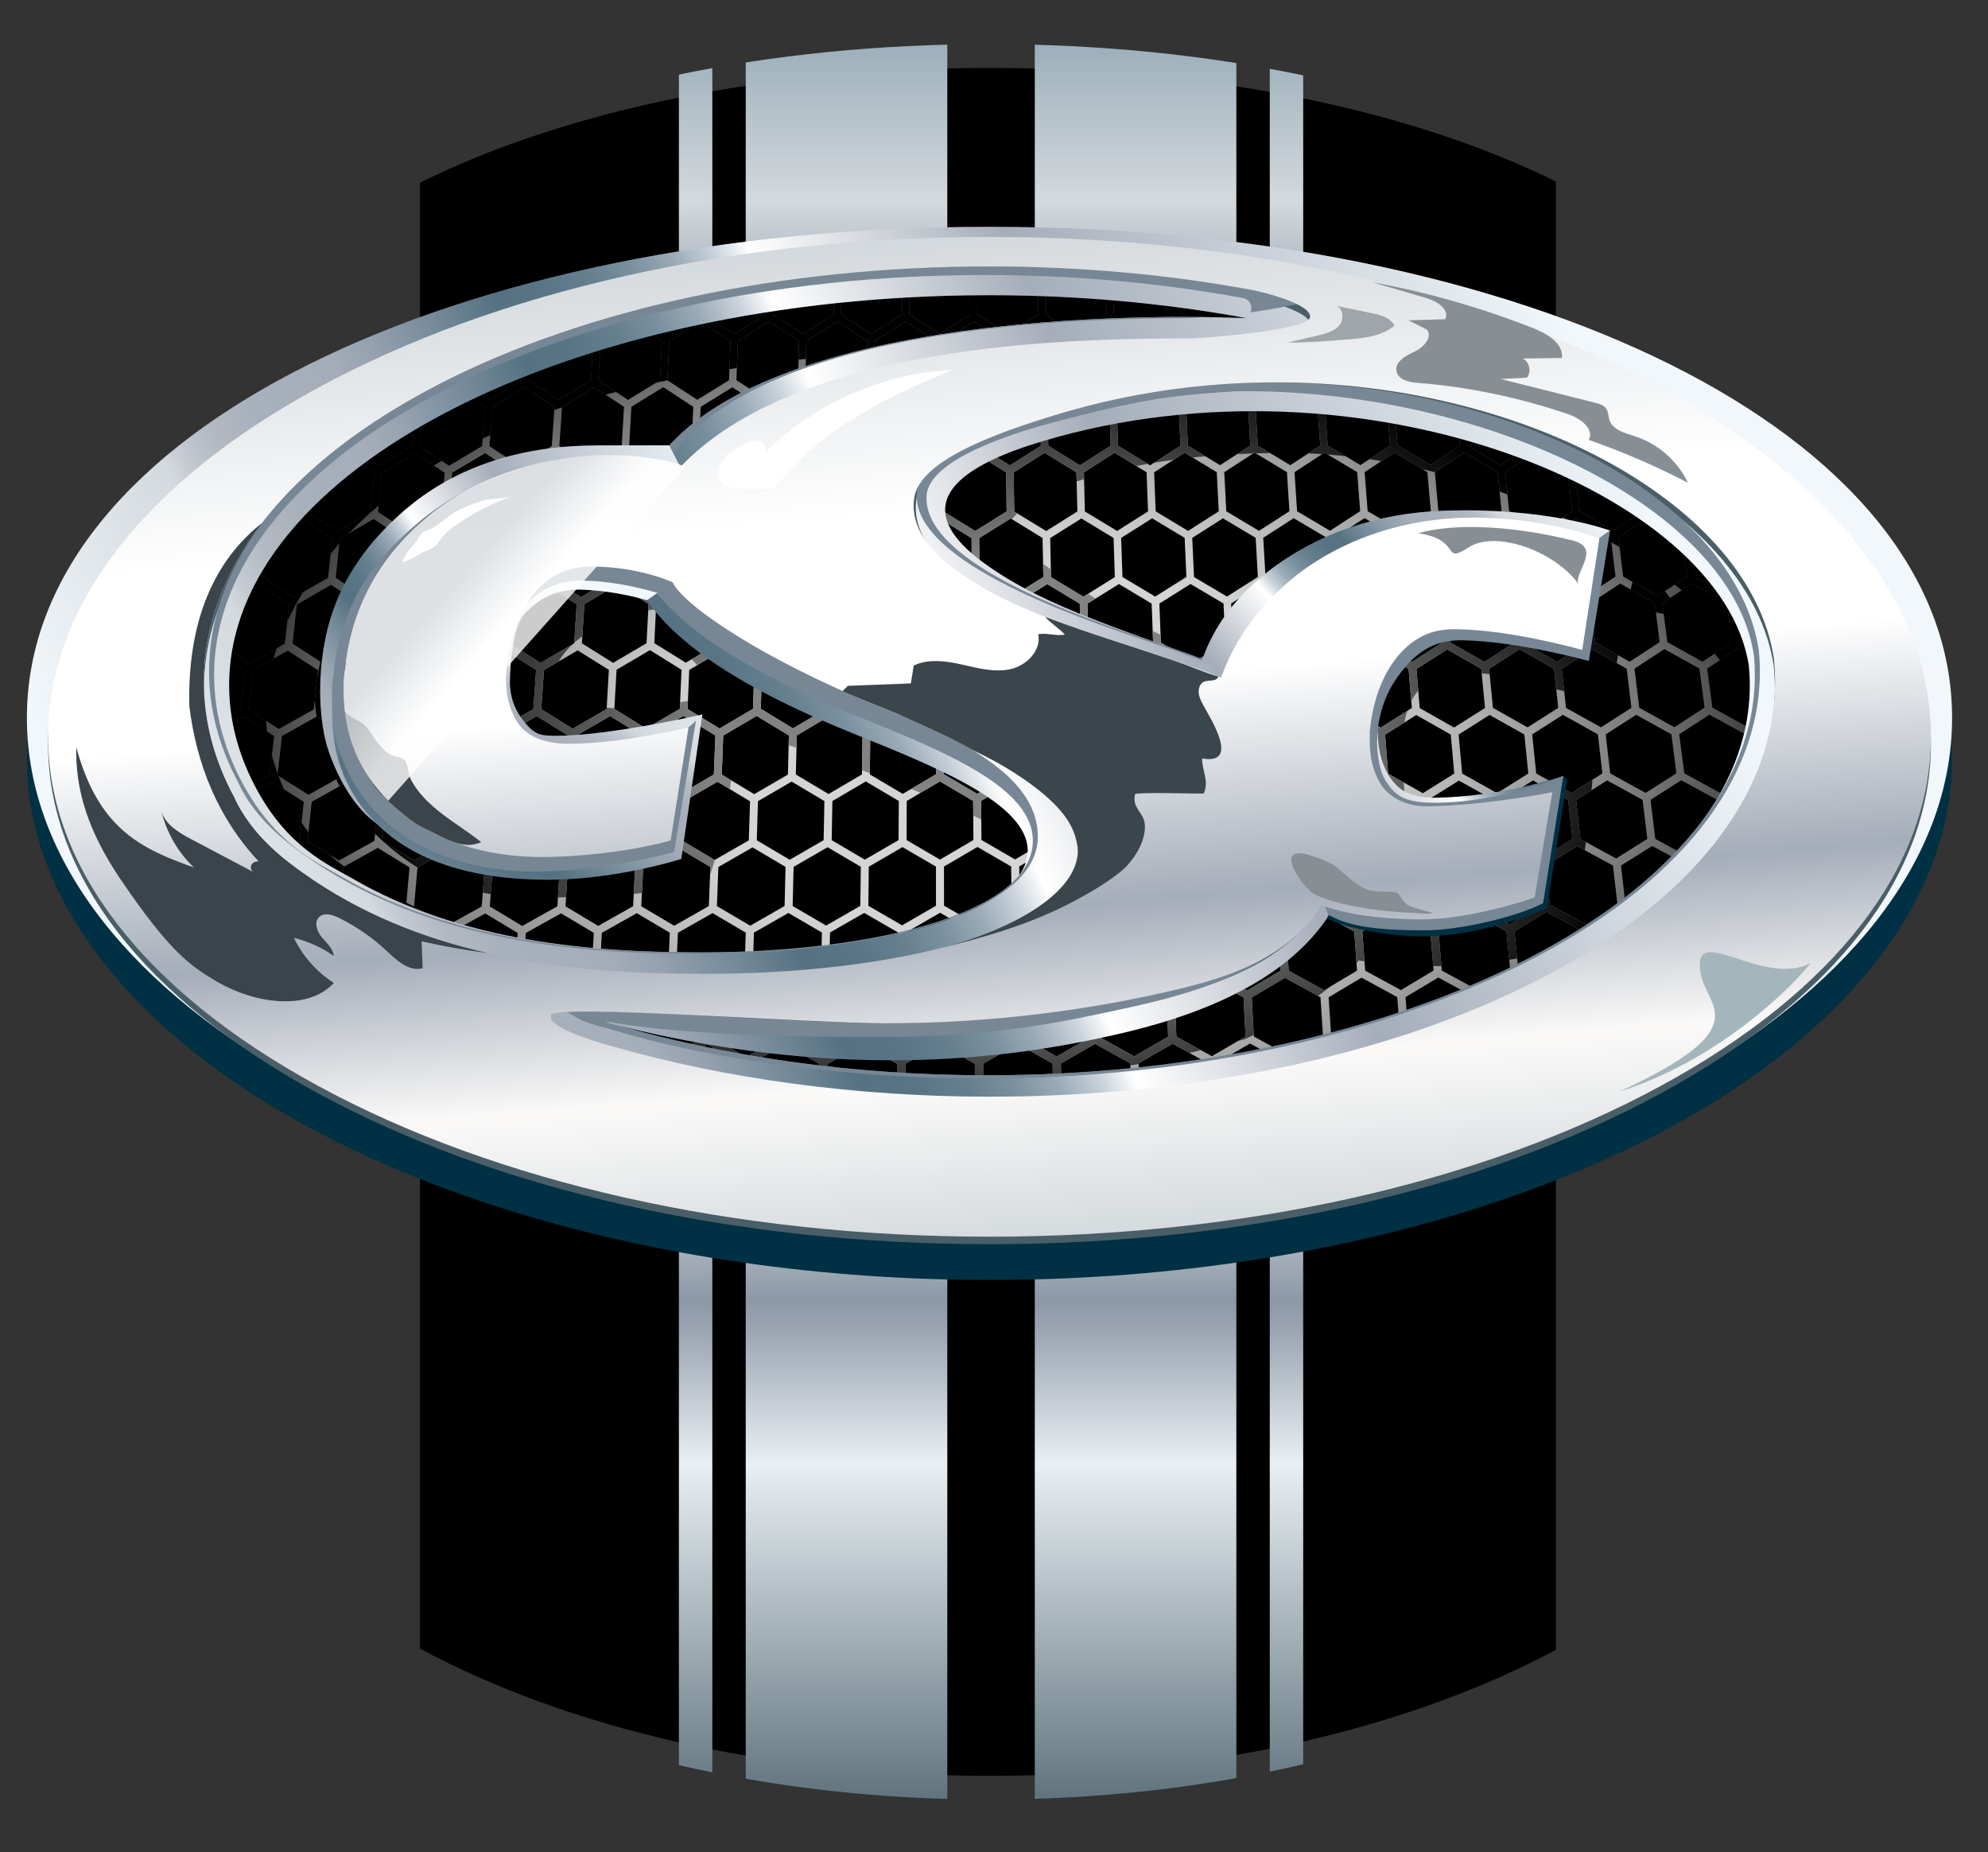
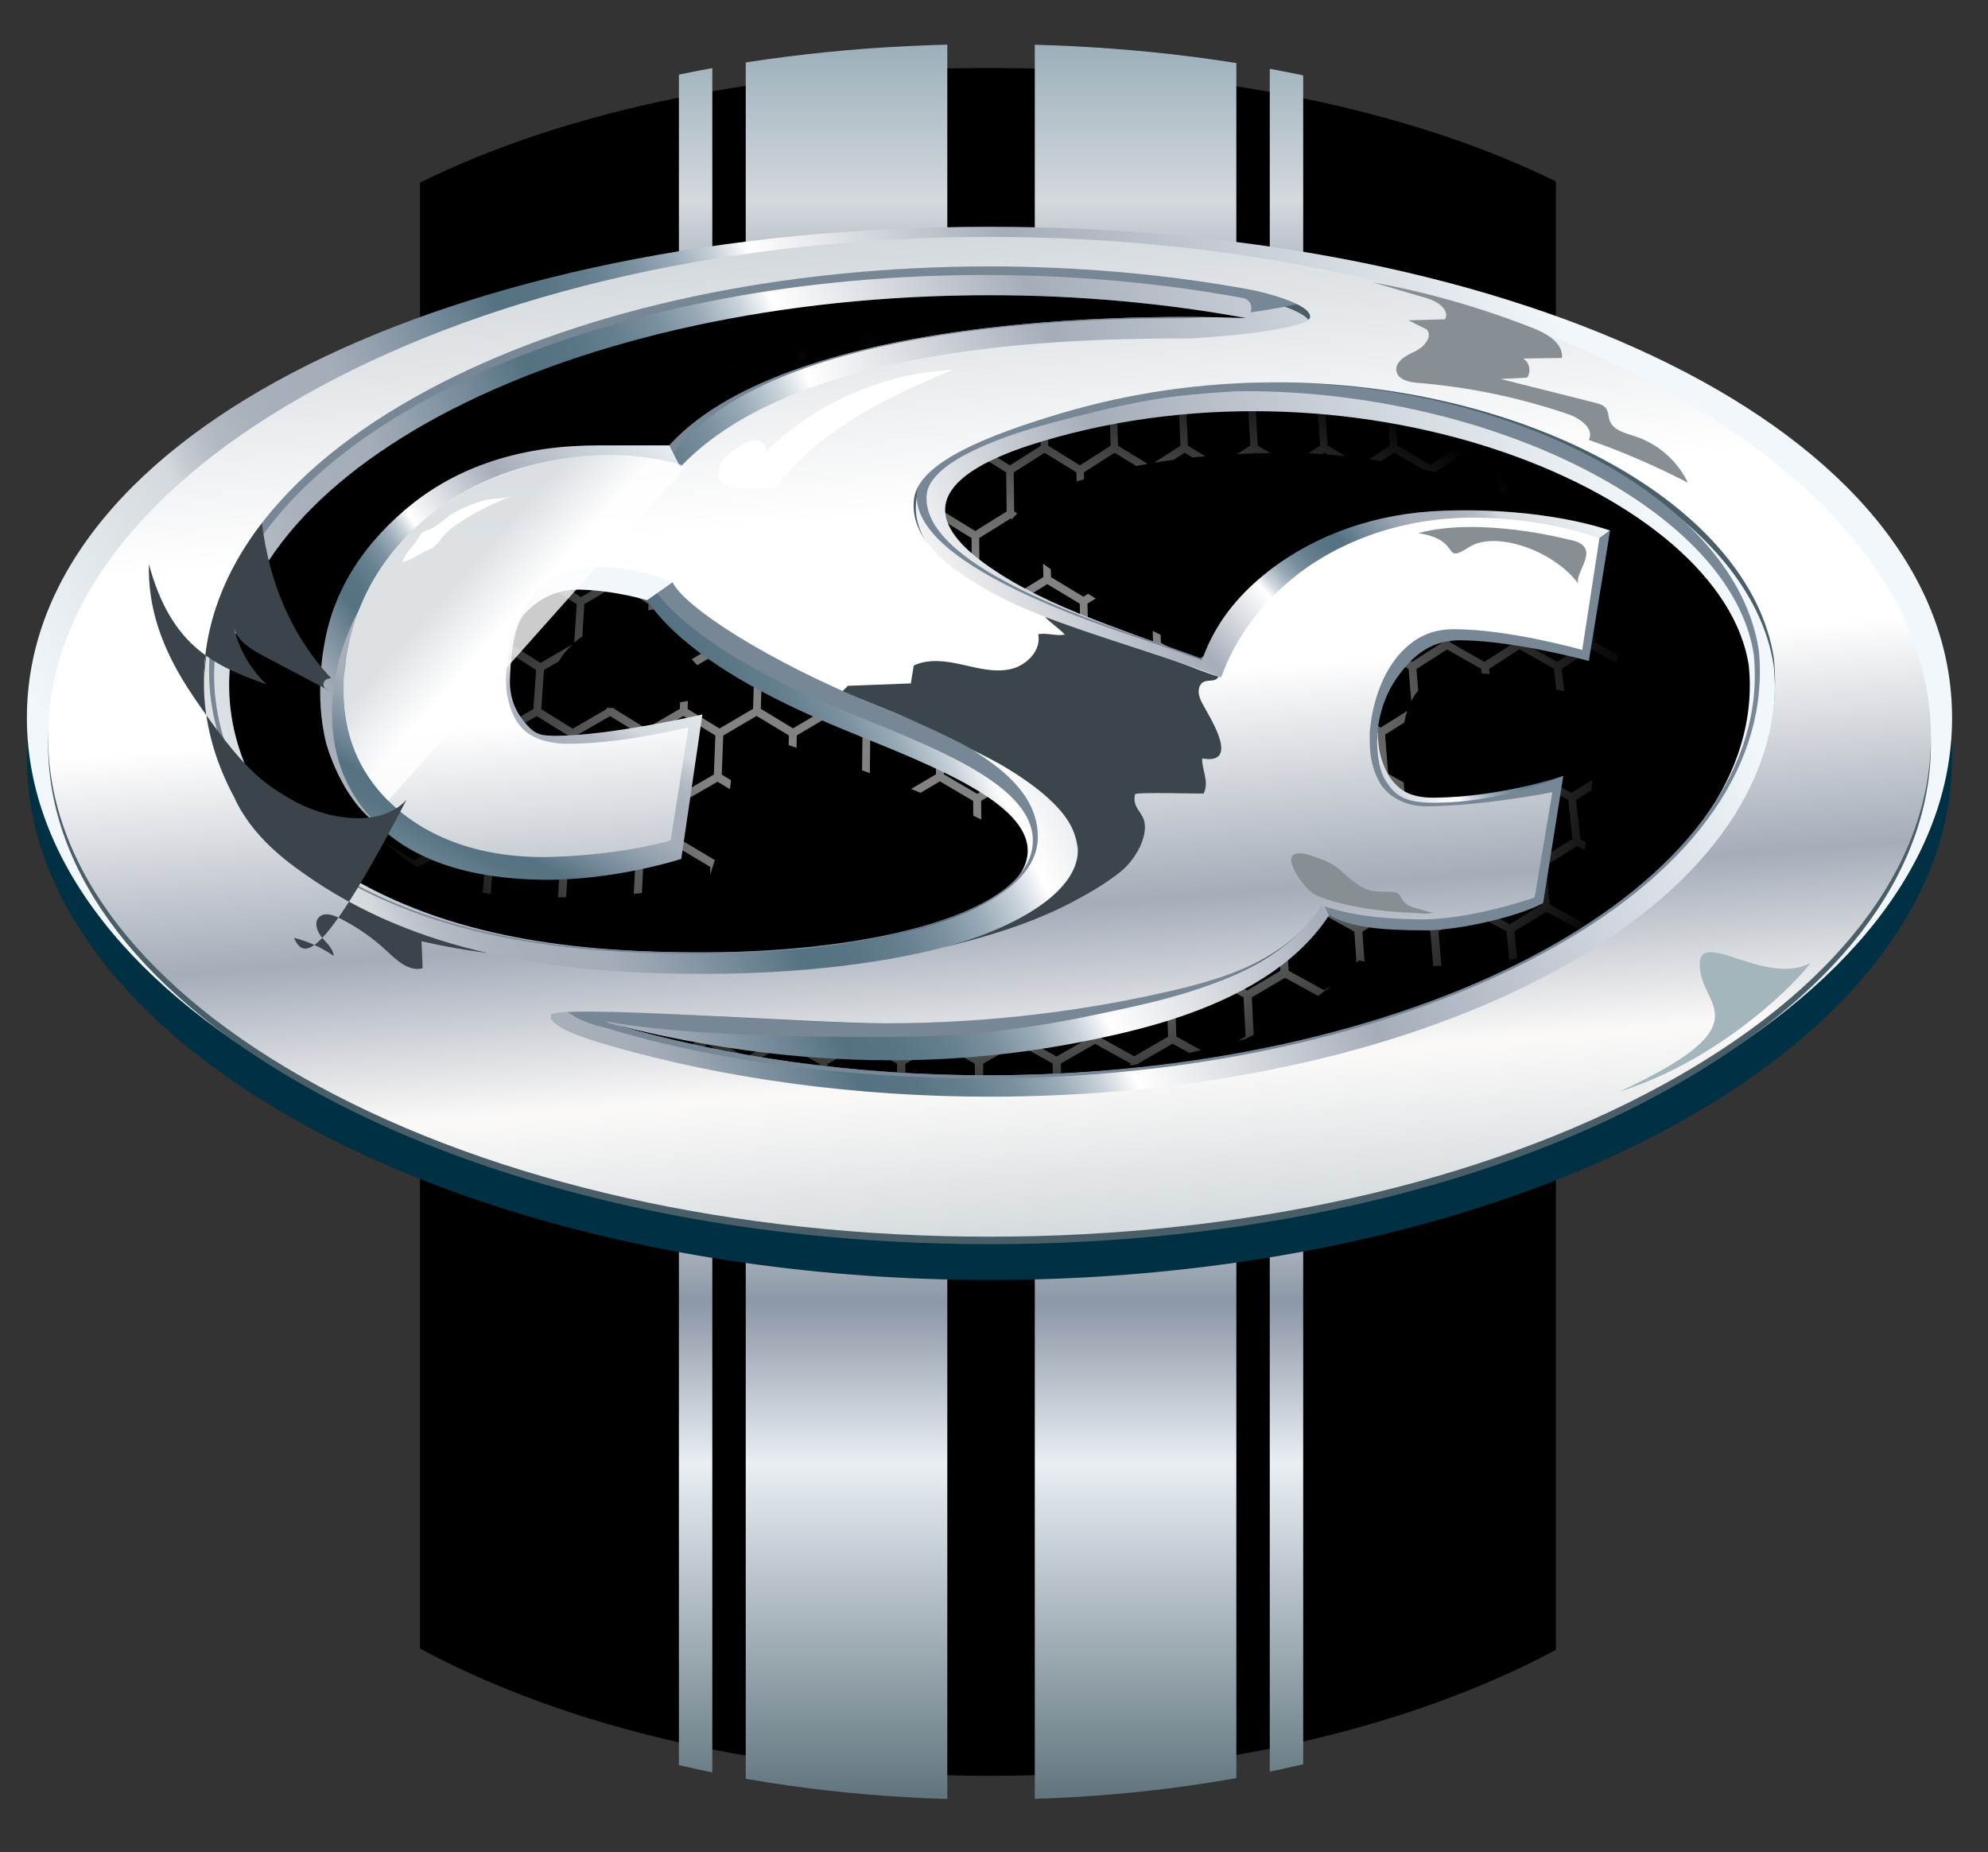
<svg xmlns="http://www.w3.org/2000/svg" xmlns:xlink="http://www.w3.org/1999/xlink" version="1.1" x="0px" y="0px" viewBox="0 0 286.12 266.55" style="enable-background:new 0 0 286.12 266.55;" xml:space="preserve">
  <rect x="0" y="0" width="286.12" height="266.55" fill="#333333" stroke="none" />
  <style type="text/css"> .st0{clip-path:url(#XMLID_00000048463086185935946090000010880411085432511654_);fill:url(#SVGID_1_);} .st1{clip-path:url(#XMLID_00000048463086185935946090000010880411085432511654_);fill:url(#SVGID_00000176028332109278041800000013790308904434464176_);} .st2{clip-path:url(#XMLID_00000048463086185935946090000010880411085432511654_);fill:url(#SVGID_00000181050071810014295340000010015422760859376030_);} .st3{clip-path:url(#XMLID_00000048463086185935946090000010880411085432511654_);fill:url(#SVGID_00000047738312130874429160000017598260853554307716_);} .st4{fill:#003043;} .st5{clip-path:url(#XMLID_00000160903043946365435790000003009987719377412481_);} .st6{fill:url(#SVGID_00000158719230072552207150000001121319134180001691_);} .st7{clip-path:url(#XMLID_00000094590864125075008350000002448615784565879705_);} .st8{fill:url(#SVGID_00000007405009962448365080000004483262399361453711_);} .st9{fill:url(#XMLID_00000021815430325325580490000010266067046586403968_);} .st10{fill:#767776;} .st11{fill:#616261;} .st12{fill:#4A5E67;} .st13{fill:#778795;} .st14{fill:url(#SVGID_00000023987273343880293290000017656281020986258827_);} .st15{fill:url(#SVGID_00000067221873020965350270000002185050183858750596_);} .st16{fill:url(#SVGID_00000075164780829111521350000001908525874917745537_);} .st17{fill:url(#SVGID_00000109009084410711978400000018306495252777676715_);} .st18{fill:#FFFFFF;} .st19{fill:#3B454C;} .st20{fill:#9EA6AA;} .st21{fill:#888F94;} .st22{fill:#3A444A;} .st23{fill:#A5B5BC;} .st24{opacity:0.8;fill:url(#SVGID_00000137103619095383986350000008469443969352036998_);} </style>
  <g id="Layer_3"> </g>
  <g id="Layer_1">
    <g id="XMLID_9329_">
      <path id="XMLID_9330_" d="M142.37,9.78c-31.97,0-60.93,6.1-81.92,16.51v210.98c21,11.32,49.95,18.32,81.92,18.32 c31.79,0,60.59-6.92,81.55-18.13V26.11C202.96,15.8,174.16,9.78,142.37,9.78z" />
    </g>
    <g>
      <defs>
        <path id="XMLID_9328_" d="M142.37,6.35c-31.97,0-60.93,6.27-81.92,16.97v216.85c21,11.64,49.95,18.83,81.92,18.83 c31.79,0,60.59-7.11,81.55-18.63V23.14C202.96,12.55,174.16,6.35,142.37,6.35z" />
      </defs>
      <clipPath id="XMLID_00000065065122296701991540000015826025357047089834_">
        <use xlink:href="#XMLID_9328_" style="overflow:visible;" />
      </clipPath>
      <linearGradient id="SVGID_1_" gradientUnits="userSpaceOnUse" x1="121.831" y1="261.136" x2="121.831" y2="6.254">
        <stop offset="2.531091e-03" style="stop-color:#5C707A" />
        <stop offset="0.198" style="stop-color:#E9EFF3" />
        <stop offset="0.269" style="stop-color:#A0A9B6" />
        <stop offset="0.29" style="stop-color:#8C98A6" />
        <stop offset="0.389" style="stop-color:#E9EFF3" />
        <stop offset="0.517" style="stop-color:#A0A9B6" />
        <stop offset="0.554" style="stop-color:#8C98A6" />
        <stop offset="0.633" style="stop-color:#EFF4F8" />
        <stop offset="0.767" style="stop-color:#E9EFF3" />
        <stop offset="0.818" style="stop-color:#A0A9B6" />
        <stop offset="0.832" style="stop-color:#8C98A6" />
        <stop offset="0.911" style="stop-color:#D4D9DD" />
        <stop offset="1" style="stop-color:#9BAFBA" />
      </linearGradient>
      <rect x="107.33" y="-13.71" style="clip-path:url(#XMLID_00000065065122296701991540000015826025357047089834_);fill:url(#SVGID_1_);" width="29.01" height="289.63" />
      <linearGradient id="SVGID_00000180357764698482250180000010047186477748892546_" gradientUnits="userSpaceOnUse" x1="163.438" y1="261.136" x2="163.438" y2="6.254">
        <stop offset="2.531091e-03" style="stop-color:#5C707A" />
        <stop offset="0.198" style="stop-color:#E9EFF3" />
        <stop offset="0.269" style="stop-color:#A0A9B6" />
        <stop offset="0.29" style="stop-color:#8C98A6" />
        <stop offset="0.389" style="stop-color:#E9EFF3" />
        <stop offset="0.517" style="stop-color:#A0A9B6" />
        <stop offset="0.554" style="stop-color:#8C98A6" />
        <stop offset="0.633" style="stop-color:#EFF4F8" />
        <stop offset="0.767" style="stop-color:#E9EFF3" />
        <stop offset="0.818" style="stop-color:#A0A9B6" />
        <stop offset="0.832" style="stop-color:#8C98A6" />
        <stop offset="0.911" style="stop-color:#D4D9DD" />
        <stop offset="1" style="stop-color:#9BAFBA" />
      </linearGradient>
      <rect x="148.93" y="-13.71" style="clip-path:url(#XMLID_00000065065122296701991540000015826025357047089834_);fill:url(#SVGID_00000180357764698482250180000010047186477748892546_);" width="29.01" height="289.63" />
      <linearGradient id="SVGID_00000016070979446335538730000005596840778476322982_" gradientUnits="userSpaceOnUse" x1="185.152" y1="261.136" x2="185.152" y2="6.253">
        <stop offset="2.531091e-03" style="stop-color:#5C707A" />
        <stop offset="0.198" style="stop-color:#E9EFF3" />
        <stop offset="0.269" style="stop-color:#A0A9B6" />
        <stop offset="0.29" style="stop-color:#8C98A6" />
        <stop offset="0.389" style="stop-color:#E9EFF3" />
        <stop offset="0.517" style="stop-color:#A0A9B6" />
        <stop offset="0.554" style="stop-color:#8C98A6" />
        <stop offset="0.633" style="stop-color:#EFF4F8" />
        <stop offset="0.767" style="stop-color:#E9EFF3" />
        <stop offset="0.818" style="stop-color:#A0A9B6" />
        <stop offset="0.832" style="stop-color:#8C98A6" />
        <stop offset="0.911" style="stop-color:#D4D9DD" />
        <stop offset="1" style="stop-color:#9BAFBA" />
      </linearGradient>
      <rect x="182.75" y="-13.71" style="clip-path:url(#XMLID_00000065065122296701991540000015826025357047089834_);fill:url(#SVGID_00000016070979446335538730000005596840778476322982_);" width="4.81" height="289.63" />
      <linearGradient id="SVGID_00000120549703067639289110000013716777200914575503_" gradientUnits="userSpaceOnUse" x1="100.117" y1="261.136" x2="100.117" y2="6.253">
        <stop offset="2.531091e-03" style="stop-color:#5C707A" />
        <stop offset="0.198" style="stop-color:#E9EFF3" />
        <stop offset="0.269" style="stop-color:#A0A9B6" />
        <stop offset="0.29" style="stop-color:#8C98A6" />
        <stop offset="0.389" style="stop-color:#E9EFF3" />
        <stop offset="0.517" style="stop-color:#A0A9B6" />
        <stop offset="0.554" style="stop-color:#8C98A6" />
        <stop offset="0.633" style="stop-color:#EFF4F8" />
        <stop offset="0.767" style="stop-color:#E9EFF3" />
        <stop offset="0.818" style="stop-color:#A0A9B6" />
        <stop offset="0.832" style="stop-color:#8C98A6" />
        <stop offset="0.911" style="stop-color:#D4D9DD" />
        <stop offset="1" style="stop-color:#9BAFBA" />
      </linearGradient>
      <rect x="97.71" y="-13.71" style="clip-path:url(#XMLID_00000065065122296701991540000015826025357047089834_);fill:url(#SVGID_00000120549703067639289110000013716777200914575503_);" width="4.81" height="289.63" />
    </g>
    <g>
      <ellipse id="XMLID_9326_" class="st4" cx="142.41" cy="109.21" rx="138.54" ry="75.01" />
      <g id="XMLID_8024_">
        <defs>
          <ellipse id="XMLID_8025_" cx="142.41" cy="98.62" rx="109.44" ry="56.14" />
        </defs>
        <use xlink:href="#XMLID_8025_" style="overflow:visible;" />
        <clipPath id="XMLID_00000093891484844669743950000003882873962767265717_">
          <use xlink:href="#XMLID_8025_" style="overflow:visible;" />
        </clipPath>
        <g id="XMLID_8026_" style="clip-path:url(#XMLID_00000093891484844669743950000003882873962767265717_);">
          <radialGradient id="SVGID_00000047763322724722863480000006088393053810002853_" cx="144.727" cy="108.876" r="109.344" gradientTransform="matrix(1 0 0 0.659 0 37.115)" gradientUnits="userSpaceOnUse">
            <stop offset="0.384" style="stop-color:#D4D5D5" />
            <stop offset="0.454" style="stop-color:#CDCECE" />
            <stop offset="0.562" style="stop-color:#BBBDBD" />
            <stop offset="0.695" style="stop-color:#9EA0A0" />
            <stop offset="0.847" style="stop-color:#757777" />
            <stop offset="0.879" style="stop-color:#6A6C6C" />
            <stop offset="1" style="stop-color:#393A39" />
          </radialGradient>
-           <path style="fill:url(#SVGID_00000047763322724722863480000006088393053810002853_);" d="M249.97,38.02l1.72-1.24l0.36-1.01 l-0.87-5.62l-0.67-1.01l-4.71-2.81h-1.02l-3.88,2.81l-2.34-1.41l-2.33-1.41h-1.02l-1.95,1.41l-1.96,1.41l0,0l-3.4-2.06 l-1.24-0.75h0h-1.02l-3.95,2.81l-2.3-1.41l-2.3-1.41h0h-1.02l-1.99,1.41l-2,1.41l-4.56-2.81h-1.02h0l-4.02,2.81l-2.27-1.41 l-2.26-1.41h-1.02h0l-2.03,1.41l-2.03,1.41l-4.49-2.81h-1.02l-4.09,2.81l-4.46-2.81h-1.02l-2.06,1.41l-2.07,1.41l-4.42-2.81 h-1.02l-4.17,2.81l-4.38-2.81h-1.02l-2.42,1.63l-1.78,1.19l-2.18-1.41l-2.17-1.41h0h-1.02l-2.44,1.63l-1.8,1.19l-1.51-0.98 l-2.8-1.83h0h-1.02h0l-1.77,1.17l-1.09,0.72l-1.41,0.93l-2.14-1.41l-2.13-1.41h-1.02h0l-2.15,1.41l-2.16,1.41l-4.24-2.82h-1.02 l-4.35,2.82l-2.11-1.41l-2.1-1.41h-1.02l-2.19,1.41l-2.19,1.41l-4.17-2.82h-1.02l-4.42,2.82l-2.07-1.41l-2.06-1.41h-1.02 l-2.22,1.41l-2.23,1.41l-2.6-1.79l-1.5-1.03h0h-1.02h0l-4.49,2.82l-2.03-1.41l-2.03-1.41h0h-1.02l-2.26,1.41l-2.27,1.41 l-4.02-2.82h-1.02h0l-4.56,2.82l-2-1.41l-1.99-1.41h-1.02l-2.29,1.41l-2.3,1.41l-3.95-2.82h-1.02l-4.63,2.82l-1.96-1.41 l-1.95-1.41l-0.65,1.01l3.92,2.82l-0.72,5.64l-4.7,2.82l-0.65,1.01l-0.75,5.64l0.39,1.01l4.03,2.82l-0.72,5.64l-4.81,2.82 l-0.67,1.01l-0.75,5.64l0.4,1.01l4.14,2.82l-0.72,5.64l-4.92,2.83l-0.68,1.01l-0.75,5.64l0.41,1.01l4.24,2.82l-0.72,5.64 l-5.03,2.83l-0.69,1.01l-0.75,5.64l0.43,1.01l4.35,2.82l-0.72,5.64l-5.13,2.83l-0.71,1.01l-0.75,5.64l0.44,1.01l4.46,2.81 l-0.72,5.64l-5.24,2.83l-0.72,1.01l-0.75,5.64l0.45,1.01l4.57,2.81l-0.72,5.64l-5.35,2.83l-0.73,1.01l-0.75,5.64l0.47,1.01 l4.67,2.81l-0.72,5.64l-5.46,2.83l-0.74,1.01l-0.75,5.64l0.48,1.01l5.36,3.14l6.16-3.17l5.4,3.14l6.12-3.17l5.44,3.14l6.08-3.17 l5.48,3.14l6.04-3.17l0.79,0.45l4.12,2.35l0.02,0.01l-0.48,6.31l6.19,3.48l6.68-3.51l0.39-6.31l3.75-2l1.56-0.83l0.8,0.45 l2.6,1.46l1.6,0.9l-0.32,6.31l6.28,3.47l6.59-3.51l0.23-6.31l3.15-1.7l2.09-1.13l5.68,3.14l5.84-3.17l5.72,3.14l5.8-3.17 l5.76,3.14l5.76-3.16l5.14,2.78l0.03,0.02l0.08,6.3l6.5,3.47l6.37-3.5l-0.17-6.3l1.32-0.74l3.74-2.09l2.76,1.47l2.49,1.33 l0.24,6.3l6.59,3.47l6.28-3.5l-0.33-6.3l1.31-0.74l3.69-2.09l5.96,3.14l5.55-3.16l6,3.13l5.51-3.16l6.04,3.13l5.47-3.16 l6.08,3.13l5.43-3.16l0.87,0.45l1.73,0.89l2.86,1.46l0.72,6.29l6.86,3.47l6.01-3.5l-0.81-6.29l4.78-2.82l0.88,0.45l4.65,2.35 l0.88,6.29l6.95,3.47l5.92-3.5l-0.97-6.29l-0.77-1.01l-5.57-2.8l-0.83-5.62l4.67-2.82l0.45-1.01l-0.87-5.62l-0.76-1.01 l-5.46-2.8l-0.83-5.62l4.56-2.82l0.44-1.01l-0.87-5.62l-0.75-1.01l-5.35-2.8l-0.83-5.62l4.46-2.82l0.43-1.01l-0.87-5.62 l-0.73-1.01l-5.24-2.8l-0.83-5.62l4.35-2.82l0.41-1.01l-0.87-5.62l-0.72-1.01l-5.14-2.8l-0.83-5.62l4.24-2.81l0.4-1.01 l-0.87-5.62l-0.71-1.01l-5.03-2.8l-0.83-5.62l4.13-2.81l0.39-1.01l-0.87-5.62l-0.69-1.01l-4.92-2.81l-0.83-5.62l4.03-2.81 l0.38-1.01l-0.87-5.62l-0.68-1.01l-4.81-2.81l-0.83-5.62L249.97,38.02z M246.73,39.6l0.83,5.62l-3.99,2.81l-4.78-2.81 l-0.76-5.62l3.95-2.81L246.73,39.6z M243.96,177.39l-4.81,2.82l-5.46-2.8l-0.62-5.62l1.04-0.61l0.96-0.57l2.78-1.65l5.43,2.8 L243.96,177.39z M232.35,170.78l-5.39-2.8l-0.58-5.62l4.74-2.82l5.36,2.8l0.65,5.62L232.35,170.78z M186.69,170.88l-5.25-2.8 l-0.29-5.63l4.89-2.82l5.21,2.8l0.36,5.63L186.69,170.88z M158.39,180.4l-5.21-2.8l-0.11-5.63l5.03-2.83l5.18,2.8l0.18,5.63 L158.39,180.4z M117.82,158.76l-5.1,2.83l-4.96-2.81l0.17-5.63l5.07-2.83l4.93,2.81L117.82,158.76z M89.18,180.56l-4.99-2.81 l0.32-5.64l5.25-2.83l4.96,2.81l-0.25,5.63L89.18,180.56z M61.12,171.16l-4.85-2.81l0.5-5.64l5.28-2.83l4.82,2.81l-0.43,5.64 L61.12,171.16z M35.65,149.46l0.64-5.64l5.25-2.83l4.64,2.81l-0.57,5.64l-5.28,2.83L35.65,149.46z M51.73,46.29l4.1,2.82 l-0.57,5.64l-4.74,2.82l-4.13-2.82l0.64-5.64L51.73,46.29z M84.72,38.06l1.99-1.24l4.17,2.82l-0.32,5.64L86,48.09l-4.2-2.82 l0.39-5.64l1.3-0.81L84.72,38.06z M100.86,46.28l4.28,2.81l-0.22,5.63l-4.56,2.82l-4.31-2.81l0.28-5.64L100.86,46.28z M106.89,30.17l4.39-2.82l4.21,2.82l-0.14,5.63l-4.42,2.82l-4.24-2.82L106.89,30.17z M159.07,39.62l0.18,5.63l-4.31,2.82 l-4.46-2.81l-0.11-5.63l4.28-2.82L159.07,39.62z M161.88,38.44l2.47-1.64l4.46,2.81l0.25,5.63l-4.27,2.81l-4.49-2.81l-0.19-5.63 l1.18-0.78L161.88,38.44z M169.85,39.62l4.2-2.82l4.5,2.81l0.32,5.63l-4.24,2.81l-4.53-2.81L169.85,39.62z M181.33,38.44 l2.43-1.64l4.53,2.81l0.39,5.63l-4.2,2.81l-4.56-2.81l-0.33-5.63L181.33,38.44z M193.88,49.06l0.43,5.63l-4.24,2.81l-4.64-2.81 l-0.37-5.63l2.11-1.41l2.1-1.41L193.88,49.06z M230.53,38.03l1.75-1.24l0,0h0l4.71,2.81l0.75,5.62l-4.02,2.81l-4.74-2.81 l-0.69-5.62l1.15-0.81L230.53,38.03z M223.73,142.47l-5.21-2.8l-0.55-5.62l4.6-2.82l5.18,2.8l0.61,5.62L223.73,142.47z M212.68,142.49l-5.17-2.8l-0.47-5.62l4.64-2.82l5.14,2.8l0.54,5.62l-3.68,2.22L212.68,142.49z M185.59,151.98l-5.14-2.8 l-0.29-5.63l4.78-2.82l5.11,2.8l0.36,5.63L185.59,151.98z M141.54,158.71l-0.04-5.63l4.96-2.82l5.03,2.8l0.11,5.63l-4.99,2.82 L141.54,158.71z M46.87,142.79l-4.63-2.81l0.6-5.64l5.17-2.83l4.6,2.81l-0.54,5.64l-4.1,2.23L46.87,142.79z M49.69,65.23 l4.21,2.82l-0.57,5.64l-4.85,2.82l-4.24-2.82l0.64-5.64L49.69,65.23z M69.82,65.22l4.28,2.82l-0.43,5.64l-4.78,2.82l-4.31-2.82 l0.5-5.64L69.82,65.22z M89.96,65.21l4.35,2.82l-0.29,5.63l-4.7,2.82l-4.38-2.81l0.35-5.63L89.96,65.21z M100.02,65.2l4.39,2.81 l-0.22,5.63l-4.67,2.82l-4.42-2.81l0.28-5.63L100.02,65.2z M110.68,46.27l4.32,2.81l-0.14,5.63l-4.52,2.82l-4.35-2.81l0.21-5.63 L110.68,46.27z M125.69,68l4.53-2.82l4.5,2.81l0,5.63l-4.56,2.82l-4.53-2.81L125.69,68z M135.77,49.08l4.39-2.82l4.42,2.81 l0.07,5.63l-4.42,2.82l-4.46-2.81L135.77,49.08z M169.65,58.52l0.25,5.63l-4.38,2.82l-4.6-2.81l-0.19-5.63l4.35-2.82 L169.65,58.52z M170.72,58.51l4.31-2.82l4.6,2.81l0.32,5.63l-4.35,2.82l-4.64-2.81L170.72,58.51z M179.46,46.25l4.57,2.81 l0.36,5.63l-4.27,2.81l-4.6-2.81l-0.29-5.63L179.46,46.25z M195.33,67.95l0.43,5.62l-4.34,2.82l-4.74-2.81l-0.37-5.62l4.31-2.82 L195.33,67.95z M220.82,65.12l4.82,2.81l0.65,5.62l-4.24,2.82l-4.85-2.81l-0.58-5.62L220.82,65.12z M234.78,142.45l-5.25-2.8 l-0.62-5.62l4.56-2.82l5.21,2.8l0.68,5.62L234.78,142.45z M184.49,133.09l-5.03-2.81l-0.29-5.63l4.67-2.82l5,2.81l0.36,5.63 L184.49,133.09z M168.46,142.57l-5.03-2.81l-0.19-5.63l4.78-2.82l5,2.81l0.25,5.63L168.46,142.57z M39.94,111.58l0.64-5.64 l5.03-2.83l4.42,2.81l-0.57,5.64l-5.06,2.83L39.94,111.58z M47.65,84.17l4.32,2.81l-0.57,5.64l-4.95,2.82l-2.18-1.41l-2.17-1.41 L42.73,87L47.65,84.17z M70.44,64.21l0.46-5.64l4.67-2.82l4.24,2.82l-0.4,5.64l-4.7,2.82l-3.13-2.06L70.44,64.21z M110.09,65.19 l4.42,2.81l-0.14,5.63l-4.63,2.82l-4.46-2.81l0.21-5.63L110.09,65.19z M125.48,86.91l4.64-2.82l4.6,2.81l0,5.63l-4.67,2.82 l-2.32-1.41l-2.31-1.41L125.48,86.91z M135.79,67.99l4.49-2.82l4.53,2.81l0.07,5.63l-4.52,2.82l-4.56-2.81L135.79,67.99z M160.42,65.16l4.6,2.81l0.21,5.63l-4.45,2.82l-4.64-2.81L156,67.98L160.42,65.16z M171.34,84.05l2.37,1.4l2.38,1.4l0.29,5.63 l-4.52,2.82l-2.39-1.4l-2.39-1.4l-0.22-5.63L171.34,84.05z M171.59,77.42l4.42-2.82l4.71,2.81l0.32,5.63l-4.45,2.82l-4.74-2.81 L171.59,77.42z M180.55,65.14l4.67,2.81l0.36,5.63l-4.38,2.82l-4.71-2.81l-0.29-5.63L180.55,65.14z M196.77,86.84l0.43,5.63 l-2.22,1.41l-2.23,1.41l-4.85-2.81l-0.37-5.63l4.42-2.82L196.77,86.84z M235.74,67.92l0.72,5.62l-4.2,2.82l-4.89-2.81 l-0.65-5.62l4.17-2.81L235.74,67.92z M241.27,111.3l-4.42,2.82l-5.1-2.8l-0.65-5.62l4.39-2.82l5.07,2.81L241.27,111.3z M220.52,105.7l4.42-2.82l5.03,2.81l0.65,5.62l-4.45,2.82l-5.07-2.8L220.52,105.7z M230.42,104.68l-2.52-1.4l-2.51-1.4 l-0.62-5.62l4.35-2.82l5,2.81l0.68,5.62L230.42,104.68z M227.46,120.76l-0.62-5.62l4.46-2.82l5.11,2.8l0.68,5.62l-4.49,2.82 L227.46,120.76z M238.86,92.42l-2.15,1.41l-2.16,1.41l-4.99-2.81l-0.65-5.62l4.28-2.82l4.96,2.81L238.86,92.42z M231.83,77.36 l0.68,5.62l-4.27,2.82l-4.92-2.81l-0.62-5.62l4.24-2.82L231.83,77.36z M227.8,86.81l0.65,5.62l-4.34,2.82l-2.48-1.4l-2.48-1.4 l-0.58-5.62l4.31-2.82L227.8,86.81z M223.66,96.25l0.61,5.62l-2.2,1.41l-2.21,1.41l-4.99-2.81l-0.55-5.62l4.38-2.82 L223.66,96.25z M218.03,92.44l-2.19,1.41l-2.19,1.41l-2.47-1.4l-2.46-1.4l-0.51-5.62l4.35-2.82l4.89,2.81L218.03,92.44z M213.19,96.27l0.54,5.62l-1.19,0.76l-3.26,2.06l-2.48-1.4l-2.47-1.4l-0.47-5.62l4.42-2.82L213.19,96.27z M207.62,92.45 l-3.82,2.44l-0.59,0.38l-2.45-1.4l-2.44-1.4l-0.44-5.63l4.39-2.82l4.85,2.81L207.62,92.45z M204.29,115.17l0.47,5.62l-4.6,2.82 l-5.03-2.8l-0.4-5.63l2.29-1.41l2.28-1.41L204.29,115.17z M183.4,114.19l-4.92-2.81l-0.29-5.63l4.56-2.82l4.89,2.81l0.36,5.63 L183.4,114.19z M167.73,123.66l-4.92-2.81l-0.19-5.63l4.67-2.82l2.44,1.4l2.45,1.4l0.25,5.63L167.73,123.66z M156.91,123.68 l-4.89-2.81l-0.11-5.63l4.71-2.82l4.86,2.81l0.18,5.63L156.91,123.68z M141.25,120.89l-0.04-5.63l4.74-2.82l4.82,2.81l0.11,5.63 l-4.78,2.82L141.25,120.89z M134.68,104.45l-4.11-2.45l0.03-5.63l4.67-2.82l4.68,2.81l0.04,5.63l-0.9,0.54l-3.46,2.08l-0.34,0.2 L134.68,104.45z M135.82,86.9l4.6-2.82l4.64,2.81l0.07,5.63l-2.31,1.41l-2.32,1.41l-4.67-2.81L135.82,86.9z M150.73,84.07 l4.67,2.81l0.14,5.63l-4.6,2.82l-2.36-1.4l-2.35-1.4l-0.08-5.63L150.73,84.07z M160.27,77.43l0.18,5.63l-4.52,2.82l-4.67-2.81 l-0.11-5.63l4.49-2.82L160.27,77.43z M172.45,96.31l4.53-2.82l4.82,2.81l0.32,5.63l-2.61,1.61l-0.42,0.26l-1.53,0.95l-4.85-2.81 L172.45,96.31z M181.65,84.04l4.78,2.81l0.36,5.63l-3.89,2.44l-0.6,0.38l-4.82-2.81l-0.29-5.63L181.65,84.04z M171.59,101.94 l-4.6,2.82l-2.79-1.62l-2.03-1.18l-0.19-5.63l4.56-2.82l4.78,2.81L171.59,101.94z M165.96,92.5l-2.28,1.41l-2.28,1.41 l-4.74-2.81l-0.15-5.63l4.53-2.82l4.71,2.81L165.96,92.5z M156.42,104.78l-4.78-2.81l-0.11-5.63l4.6-2.82l4.75,2.81l0.18,5.63 l-2.65,1.61l-1.28,0.78L156.42,104.78z M150.41,96.34l0.11,5.63l-4.67,2.82l-2.75-1.63l-0.39-0.23l-1.6-0.95l-0.04-5.63 l4.64-2.82L150.41,96.34z M135.85,111.44l-0.01-5.63l4.71-2.82l4.75,2.81l0.07,5.63l-4.74,2.82L135.85,111.44z M146.51,111.43 l-0.08-5.63l4.67-2.82l4.78,2.81l0.14,5.63l-4.7,2.82L146.51,111.43z M157.16,111.41l-0.15-5.63l4.64-2.82l4.82,2.81l0.21,5.63 l-4.67,2.82L157.16,111.41z M167.82,111.4l-0.22-5.63l2.96-1.81l1.64-1.01l4.85,2.81l0.29,5.63l-4.63,2.82L167.82,111.4z M173.58,120.84l-0.26-5.63l2.32-1.41l2.31-1.41l4.93,2.81l0.32,5.63l-4.67,2.82L173.58,120.84z M183.25,101.93l-0.33-5.63 l4.49-2.82l4.86,2.81l0.39,5.63l-4.52,2.82l-2.45-1.4L183.25,101.93z M188.76,105.74l2.78-1.73l1.75-1.09l4.93,2.81l0.43,5.63 l-4.56,2.82l-4.96-2.81L188.76,105.74z M202.73,96.28l0.47,5.62l-2.24,1.41l-2.25,1.41l-4.92-2.81l-0.4-5.63l4.46-2.82 L202.73,96.28z M191.34,83.02l-4.42,2.82l-4.78-2.81l-0.33-5.63l4.38-2.82l4.75,2.81L191.34,83.02z M170.75,83.04l-4.49,2.82 l-4.71-2.81l-0.19-5.63l4.46-2.82l4.68,2.81L170.75,83.04z M155.06,73.61l-4.49,2.82l-4.6-2.81l-0.08-5.63l4.46-2.82l4.57,2.81 L155.06,73.61z M150.05,77.43l0.11,5.63l-4.56,2.82l-4.63-2.81l-0.04-5.63l4.53-2.82L150.05,77.43z M139.83,77.44l0.04,5.63 l-4.6,2.82l-4.6-2.81l0.03-5.63l4.56-2.82L139.83,77.44z M129.48,96.36l-0.04,5.63l-3.47,2.07l-1.27,0.76l-1.45-0.87l-3.22-1.94 l0.1-5.63l4.71-2.82L129.48,96.36z M87.63,96.41l-0.32,5.64l-2.31,1.34l-2.57,1.49l-4.53-2.81l0.39-5.64l4.85-2.82L87.63,96.41z M77.16,96.42l-0.4,5.64l-4.92,2.83l-2.25-1.41l-2.24-1.41l0.46-5.64l4.89-2.82L77.16,96.42z M73.34,92.6l0.42-5.64l4.82-2.82 L83,86.96l-0.36,5.64L80.22,94l-2.43,1.41L73.34,92.6z M78.49,77.5l-0.4,5.64l-4.81,2.82l-4.38-2.81l0.46-5.64l4.78-2.82 L78.49,77.5z M71.21,105.9l-0.43,5.64l-4.99,2.82l-4.53-2.81l0.5-5.64l4.96-2.83L71.21,105.9z M65.81,121.01l0.46-5.64 l4.99-2.82l4.57,2.81l-0.4,5.64l-5.03,2.83L65.81,121.01z M71.91,111.53l0.42-5.64l4.92-2.83l4.53,2.81l-0.36,5.64l-4.95,2.82 L71.91,111.53z M76.59,120.99l0.39-5.64l4.96-2.82l4.6,2.81l-0.32,5.64l-4.99,2.82L76.59,120.99z M82.57,111.52l0.35-5.64 l2.86-1.65l2.03-1.17l4.57,2.81l-0.29,5.64l-4.92,2.82L82.57,111.52z M87.68,115.34l4.92-2.82l2.32,1.41l2.32,1.4l-0.25,5.63 l-4.96,2.82l-4.67-2.81L87.68,115.34z M93.23,111.5l0.28-5.64l4.85-2.82l4.6,2.81l-0.22,5.63l-4.88,2.82L93.23,111.5z M109.5,84.11l4.53,2.81l-0.14,5.63l-4.74,2.82l-4.56-2.81l0.21-5.63L109.5,84.11z M108.56,96.39l-0.18,5.63l-2.28,1.34 l-2.54,1.49l-4.6-2.81l0.24-5.63l4.78-2.82L108.56,96.39z M98.14,120.96l0.24-5.63l2.45-1.41l2.44-1.41l4.68,2.81l-0.18,5.63 l-4.92,2.82L98.14,120.96z M103.88,111.49l0.21-5.63l2.41-1.41l2.4-1.41l3.6,2.18l1.04,0.63l-0.14,5.63l-4.85,2.82 L103.88,111.49z M108.92,120.94l0.17-5.63l4.85-2.82l2.35,1.4l2.36,1.4l-0.11,5.63l-4.88,2.82L108.92,120.94z M114.54,111.47 l0.14-5.63l4.78-2.82l4.67,2.81l-0.07,5.63l-4.81,2.82L114.54,111.47z M124.3,92.55l-2.35,1.41l-2.36,1.41l-4.6-2.81l0.14-5.63 l4.67-2.82l4.57,2.81L124.3,92.55z M119.02,96.38l-0.11,5.63l-4.78,2.82l-0.59-0.36l-4.04-2.45l0.17-5.63l4.74-2.82 L119.02,96.38z M109.16,77.47l-0.18,5.63l-4.7,2.82l-4.49-2.81l0.24-5.63l4.67-2.82L109.16,77.47z M99.19,84.12l4.5,2.81 l-0.22,5.63l-2.38,1.41l-2.39,1.41l-4.53-2.81l0.28-5.64L99.19,84.12z M98.09,96.4l-0.25,5.63l-4.85,2.82l-2.29-1.41l-2.28-1.41 l0.32-5.64l4.81-2.82L98.09,96.4z M93.05,92.58l-4.81,2.82l-4.49-2.81l0.35-5.64l4.78-2.82l4.46,2.81L93.05,92.58z M88.39,83.12 l-4.78,2.82l-4.42-2.81l0.39-5.64l4.74-2.82l4.39,2.81L88.39,83.12z M84.21,68.03l-0.36,5.63l-4.74,2.82l-4.35-2.82l0.42-5.64 l4.71-2.82L84.21,68.03z M72.66,86.97l-0.43,5.64l-4.88,2.82l-2.21-1.41l-2.21-1.41l0.5-5.64l4.85-2.82L72.66,86.97z M66.7,96.44l-0.47,5.64l-2.47,1.41l-2.48,1.41l-4.46-2.81l0.53-5.64l4.92-2.82L66.7,96.44z M61.81,92.61l-2.46,1.41l-2.46,1.41 l-4.38-2.81l0.57-5.64l4.89-2.82l4.35,2.81L61.81,92.61z M56.24,96.45l-0.54,5.64l-1.33,0.76l-3.66,2.07l-2.21-1.41l-2.21-1.41 l0.6-5.64l4.96-2.82L56.24,96.45z M44.86,115.4l5.07-2.83l4.5,2.81l-0.54,5.64l-5.1,2.83l-4.53-2.81L44.86,115.4z M50.6,111.56 l0.57-5.64l5-2.83l4.46,2.81l-0.5,5.64l-5.03,2.83L50.6,111.56z M55.57,115.38l5.03-2.83l4.53,2.81l-0.47,5.64l-5.06,2.83 l-4.56-2.81L55.57,115.38z M60.09,124.84l5.07-2.83l4.6,2.81l-0.43,5.64l-5.1,2.83l-4.64-2.81L60.09,124.84z M64.27,139.94 l0.46-5.64l5.1-2.83l4.68,2.81l-0.4,5.64l-5.14,2.83L64.27,139.94z M70.49,130.46l0.42-5.64l5.03-2.83l4.64,2.81l-0.36,5.64 l-5.06,2.83L70.49,130.46z M75.29,139.92l0.39-5.64l5.07-2.83l4.71,2.81l-0.32,5.63l-5.1,2.83L75.29,139.92z M81.39,130.44 l0.35-5.64l5-2.82l4.67,2.81l-0.29,5.64l-5.03,2.83L81.39,130.44z M86.62,134.26l5.03-2.83l4.75,2.81l-0.25,5.63l-5.06,2.83 l-4.78-2.81L86.62,134.26z M92.29,130.43l0.28-5.64l4.96-2.82l4.71,2.81l-0.22,5.63l-4.99,2.83L92.29,130.43z M97.32,139.88 l0.24-5.63l4.99-2.83l4.78,2.81l-0.18,5.63l-5.03,2.83L97.32,139.88z M103.18,130.41l0.21-5.63l4.92-2.82l4.75,2.81l-0.14,5.63 l-4.95,2.83L103.18,130.41z M114.22,124.76l4.89-2.82l4.78,2.81l-0.07,5.63l-4.92,2.83l-4.82-2.81L114.22,124.76z M119.7,120.92 l0.1-5.63l2.41-1.41l2.4-1.41l4.75,2.81l-0.04,5.63l-4.85,2.82L119.7,120.92z M125.19,111.46l0.06-5.63L130,103l4.71,2.81 l0,5.63l-4.78,2.82L125.19,111.46z M130.5,115.28l4.78-2.82l4.78,2.81l0.04,5.63l-4.81,2.82l-4.81-2.81L130.5,115.28z M135.87,130.35l-0.01-5.63l4.82-2.82l4.85,2.81l0.07,5.63l-4.85,2.82L135.87,130.35z M141.35,134.17l4.85-2.82l4.93,2.81 l0.11,5.63l-4.88,2.82l-4.96-2.81L141.35,134.17z M146.69,124.71l4.78-2.82l4.89,2.81l0.14,5.63l-4.81,2.82l-4.92-2.81 L146.69,124.71z M157.41,142.59l-4.99-2.81l-0.11-5.63l4.81-2.82l4.96,2.81l0.18,5.63L157.41,142.59z M157.67,130.32l-0.15-5.63 l4.74-2.82l4.93,2.81l0.21,5.63l-4.77,2.82L157.67,130.32z M168.57,130.3l-0.22-5.63l4.71-2.82l4.96,2.81l0.29,5.63l-4.74,2.82 L168.57,130.3z M174.45,139.74l-0.26-5.63l4.74-2.82l5.03,2.81l0.32,5.63l-4.78,2.82L174.45,139.74z M184.36,120.83l-0.33-5.63 l4.6-2.82l2.48,1.4l2.49,1.4l0.39,5.63l-4.63,2.82L184.36,120.83z M189.99,124.64l4.64-2.82l5.03,2.8l0.43,5.63l-4.67,2.82 l-5.07-2.81L189.99,124.64z M199.79,111.36l-0.44-5.63l4.49-2.82l4.96,2.81l0.5,5.62l-4.52,2.82L199.79,111.36z M205.44,115.17 l4.53-2.82l5.03,2.8l0.54,5.62l-4.56,2.82l-5.07-2.8L205.44,115.17z M210.44,111.34l-0.51-5.62l4.46-2.82l5,2.81l0.57,5.62 l-4.49,2.82L210.44,111.34z M216.14,115.15l4.49-2.82l5.07,2.8l0.61,5.62l-4.52,2.82l-5.1-2.8L216.14,115.15z M222.47,124.59 l4.53-2.82l5.14,2.8l0.65,5.62l-4.56,2.82l-5.17-2.8L222.47,124.59z M239.16,133l-5.21-2.8l-0.65-5.62l4.49-2.82l5.18,2.8 l0.72,5.62L239.16,133z M238.24,120.74l-0.69-5.62l4.42-2.82l5.14,2.8l0.75,5.62l-4.45,2.82L238.24,120.74z M235.93,101.86 l-0.69-5.62l4.31-2.82l5.03,2.8l0.75,5.62l-2.17,1.41l-2.18,1.41L235.93,101.86z M233.61,82.98l-0.69-5.62l4.2-2.82l4.93,2.81 l0.75,5.62l-4.24,2.81L233.61,82.98z M231.3,64.1l-0.69-5.62l4.1-2.81l4.82,2.81l0.75,5.62l-4.13,2.81L231.3,64.1z M233.33,49.04l0.72,5.62l-4.09,2.81l-4.78-2.81l-0.65-5.62l4.06-2.81L233.33,49.04z M229.54,58.48l0.68,5.62l-4.17,2.81 l-3.53-2.06l-1.29-0.75l-0.62-5.62l4.13-2.81L229.54,58.48z M221.61,77.37l0.61,5.62l-4.31,2.82L213.02,83l-0.55-5.62l4.28-2.82 L221.61,77.37z M216.11,73.56l-4.27,2.82l-4.82-2.81l-0.51-5.62l4.24-2.82l4.78,2.81L216.11,73.56z M211.39,77.38l0.54,5.62 l-4.35,2.82l-4.85-2.81l-0.47-5.62l4.31-2.82L211.39,77.38z M205.93,73.56l-4.31,2.82l-4.78-2.81l-0.44-5.62l4.28-2.82 l4.75,2.81L205.93,73.56z M201.16,77.39l0.47,5.62l-4.38,2.82l-4.81-2.81l-0.4-5.63l4.35-2.82L201.16,77.39z M190.01,64.13 l-4.31,2.82l-4.67-2.81l-0.33-5.63l4.28-2.82l4.64,2.81L190.01,64.13z M175.12,67.96l0.29,5.63L171,76.41l-4.67-2.81l-0.22-5.63 l4.39-2.82L175.12,67.96z M162.05,47.66l2.25,1.41l0.21,5.63l-4.34,2.82l-4.53-2.81l-0.15-5.63l4.31-2.82L162.05,47.66z M159.67,58.52l0.18,5.63l-4.42,2.82l-3.34-2.06l-1.22-0.75l-0.11-5.63l4.38-2.82L159.67,58.52z M149.98,46.26l4.46,2.81 l0.14,5.63l-4.38,2.82l-4.49-2.81l-0.08-5.63L149.98,46.26z M149.69,58.53l0.11,5.63l-4.45,2.82l-4.53-2.81l-0.04-5.63 l4.42-2.82L149.69,58.53z M139.71,58.53l0.04,5.63l-4.49,2.82l-4.49-2.81l0.03-5.63l4.46-2.82L139.71,58.53z M129.6,77.45 l-0.04,5.63l-4.63,2.82l-4.56-2.81l0.1-5.63l4.6-2.82L129.6,77.45z M124.54,73.63l-4.6,2.82l-4.49-2.81l0.14-5.63l4.56-2.82 l4.46,2.81L124.54,73.63z M119.38,77.46l-0.11,5.63l-4.67,2.82l-4.53-2.81l0.17-5.63l4.64-2.82L119.38,77.46z M109.76,58.55 l-0.18,5.63l-4.6,2.82l-4.38-2.81l0.24-5.63l4.56-2.82L109.76,58.55z M98.94,77.48l-0.25,5.63l-4.74,2.82l-4.46-2.81l0.32-5.64 l4.71-2.82L98.94,77.48z M89.48,64.2l-4.67,2.82L80.5,64.2l0.39-5.64l4.64-2.82l4.28,2.81L89.48,64.2z M85.41,49.1l-0.36,5.64 l-4.63,2.82l-4.24-2.82l0.42-5.64l4.6-2.82L85.41,49.1z M80.75,45.27l-4.6,2.82l-4.17-2.82l0.46-5.64l4.56-2.82l4.14,2.82 L80.75,45.27z M68.27,77.5l-0.47,5.64l-4.85,2.82l-4.35-2.81l0.53-5.64l4.81-2.82L68.27,77.5z M63.5,73.68l-4.81,2.82 l-4.28-2.82l0.57-5.64l4.78-2.82L64,68.04L63.5,73.68z M58.05,77.51l-0.54,5.64l-4.88,2.82l-4.31-2.81l0.6-5.64l4.85-2.82 L58.05,77.51z M47.82,77.52l-0.61,5.64l-4.92,2.82l-4.28-2.82l0.67-5.64l4.89-2.82L47.82,77.52z M45.77,96.46l-0.61,5.64 l-2.51,1.41l-2.52,1.41l-4.38-2.81l0.67-5.64l4.99-2.82L45.77,96.46z M39.26,112.59l4.46,2.81l-0.61,5.64l-5.14,2.83l-4.49-2.81 l0.67-5.64L39.26,112.59z M41.67,134.34l-0.61,5.64l-5.24,2.83l-4.6-2.81l0.67-5.64l5.21-2.83L41.67,134.34z M37.8,130.52 l0.64-5.64l5.14-2.83l4.53,2.81l-0.57,5.64l-5.17,2.83L37.8,130.52z M48.7,130.5l0.57-5.64l5.1-2.83l4.57,2.81l-0.5,5.64 l-5.13,2.83L48.7,130.5z M53.78,134.32l5.14-2.83l4.64,2.81l-0.47,5.64l-5.17,2.83l-4.67-2.81L53.78,134.32z M58.43,143.78 l5.17-2.83l4.71,2.81l-0.43,5.64l-5.21,2.83l-4.74-2.81L58.43,143.78z M62.73,158.87l0.46-5.64l5.21-2.83l4.78,2.81l-0.4,5.64 l-5.24,2.83L62.73,158.87z M69.07,149.39l0.42-5.64l5.14-2.83l4.75,2.81l-0.36,5.64l-5.17,2.83L69.07,149.39z M73.99,158.85 l0.39-5.64l5.17-2.83l4.82,2.81l-0.32,5.64l-5.21,2.83L73.99,158.85z M80.21,149.37l0.35-5.64l5.1-2.83l4.78,2.81l-0.29,5.64 l-5.13,2.83L80.21,149.37z M85.56,153.19l5.14-2.83l4.86,2.81l-0.25,5.63l-5.17,2.83l-4.89-2.81L85.56,153.19z M91.34,149.35 l0.28-5.64l5.07-2.83l4.82,2.81l-0.22,5.63l-5.1,2.83L91.34,149.35z M96.5,158.8l0.24-5.63l5.1-2.83l4.89,2.81l-0.18,5.63 l-5.14,2.83L96.5,158.8z M102.48,149.33l0.21-5.63l5.03-2.83l4.85,2.81l-0.14,5.63l-5.06,2.83L102.48,149.33z M108.34,139.86 l0.17-5.63l4.96-2.83l4.82,2.81l-0.11,5.63l-4.99,2.83L108.34,139.86z M119.46,134.21l4.92-2.82l4.86,2.81l-0.04,5.63 l-4.96,2.83l-4.89-2.81L119.46,134.21z M125.04,124.74l4.85-2.82l4.82,2.81l0,5.63l-4.88,2.82l-4.85-2.81L125.04,124.74z M130.41,134.19l4.89-2.82l3.58,2.06l1.31,0.75l0.04,5.63l-4.92,2.82l-4.92-2.81L130.41,134.19z M135.9,149.27l-0.01-5.63 l4.92-2.82l4.96,2.81l0.07,5.63l-4.95,2.82L135.9,149.27z M147.04,149.25l-0.08-5.63l4.89-2.82l5,2.81l0.14,5.63l-4.92,2.82 L147.04,149.25z M157.9,161.49l-5.1-2.8l-0.11-5.63l4.92-2.82l5.07,2.8l0.18,5.63L157.9,161.49z M158.18,149.22l-0.15-5.63 l4.85-2.82l5.03,2.81l0.21,5.63l-4.88,2.82L158.18,149.22z M169.2,161.47l-5.14-2.8l-0.19-5.63l4.89-2.82l5.11,2.8l0.25,5.63 L169.2,161.47z M169.31,149.2l-0.22-5.63l4.82-2.82l5.07,2.81l0.29,5.63l-4.85,2.82L169.31,149.2z M175.32,158.64l-0.26-5.63 l4.85-2.82l5.14,2.8l0.32,5.63l-4.88,2.82L175.32,158.64z M185.47,139.72l-0.33-5.63l4.71-2.82l5.07,2.81l0.39,5.62l-4.74,2.82 L185.47,139.72z M191.22,143.53l4.74-2.82l5.14,2.8l0.43,5.63l-4.77,2.82l-5.17-2.8L191.22,143.53z M196.48,139.7l-0.4-5.62 l4.67-2.82l5.11,2.8l0.47,5.62l-4.7,2.82L196.48,139.7z M201.26,130.25l-0.44-5.63l4.6-2.82l5.07,2.8l0.5,5.62l-4.63,2.82 l-3.74-2.05L201.26,130.25z M217.29,133.03l-3.26-1.78l-1.88-1.03l-0.51-5.62l4.56-2.82l5.11,2.8l0.57,5.62L217.29,133.03z M224.42,143.47l4.64-2.82l5.25,2.8l0.65,5.62l-4.67,2.82l-5.28-2.8L224.42,143.47z M231.61,158.53l-0.62-5.62l4.67-2.82 l5.32,2.8l0.68,5.62l-4.7,2.82L231.61,158.53z M236.14,149.07l-0.65-5.62l4.6-2.82l5.28,2.8l0.72,5.62l-4.63,2.82L236.14,149.07 z M240.56,139.62l-0.69-5.62l4.53-2.82l5.25,2.8l0.75,5.62l-4.56,2.82L240.56,139.62z M244.85,130.17l-0.73-5.62l4.46-2.82 l5.21,2.8l0.79,5.62l-4.49,2.82L244.85,130.17z M242.41,111.3l-0.73-5.62l4.35-2.82l5.11,2.8l0.79,5.62l-4.38,2.82L242.41,111.3 z M242.49,93.82l-2.51-1.4l-0.73-5.62l4.24-2.81l5,2.81l0.79,5.62l-4.27,2.82L242.49,93.82z M237.54,73.54l-0.72-5.62l4.13-2.81 l4.89,2.81l0.79,5.62l-4.16,2.81L237.54,73.54z M235.11,54.66l-0.73-5.62l4.03-2.81l4.78,2.81l0.79,5.62l-4.06,2.81 L235.11,54.66z M231.64,35.78l-3.99,2.81l-4.67-2.81l-0.65-5.62l3.95-2.81l4.64,2.81L231.64,35.78z M227.25,39.6l0.68,5.62 l-4.06,2.81l-4.71-2.81l-0.62-5.62l4.02-2.81L227.25,39.6z M223.47,49.04l0.65,5.62l-4.13,2.81l-4.74-2.81l-0.58-5.62l4.1-2.81 L223.47,49.04z M219.56,58.49l0.61,5.62l-4.2,2.82l-4.78-2.81l-0.55-5.62l4.17-2.81L219.56,58.49z M214.18,54.67l-4.16,2.81 l-4.71-2.81l-0.51-5.62l4.13-2.81l4.67,2.81L214.18,54.67z M209.58,58.49l0.54,5.62l-4.24,2.82l-4.74-2.81l-0.47-5.62l4.2-2.81 L209.58,58.49z M204.25,54.68l-4.2,2.81l-4.67-2.81l-0.44-5.63l4.17-2.81l4.64,2.81L204.25,54.68z M199.6,58.5l0.47,5.62 l-4.27,2.82l-4.71-2.81l-0.4-5.63l4.24-2.81L199.6,58.5z M183.18,35.79l-4.16,2.81l-4.49-2.81l-0.29-5.63l4.13-2.81l4.46,2.81 L183.18,35.79z M174.16,49.06l0.29,5.63l-4.31,2.82l-4.56-2.81l-0.22-5.63l2.14-1.41l2.13-1.41L174.16,49.06z M154.1,35.8 l-4.27,2.82l-4.38-2.81l-0.08-5.63l4.24-2.82l4.35,2.82L154.1,35.8z M149.33,39.62l0.11,5.63l-4.35,2.82l-4.42-2.81l-0.04-5.63 l4.31-2.82L149.33,39.62z M139.59,39.62l0.04,5.63l-4.38,2.82l-4.38-2.81l0.03-5.63l4.35-2.82L139.59,39.62z M125.91,49.08 l4.42-2.82l4.39,2.81l0,5.63l-4.45,2.82l-4.42-2.81L125.91,49.08z M129.73,58.54l-0.04,5.63l-4.52,2.82l-4.46-2.81l0.1-5.63 l4.49-2.82L129.73,58.54z M124.78,54.72l-4.49,2.82l-4.38-2.81l0.14-5.63l2.23-1.41l2.22-1.41l4.35,2.81L124.78,54.72z M119.75,58.54l-0.11,5.63L115.08,67l-4.42-2.81l0.17-5.63l4.53-2.82L119.75,58.54z M104.16,38.06l1.96-1.24l4.24,2.82 l-0.18,5.63l-4.49,2.82l-4.28-2.81l0.24-5.63L104.16,38.06z M99.78,58.55l-0.25,5.63l-4.63,2.82l-4.35-2.82l0.32-5.64l4.6-2.82 L99.78,58.55z M94.99,54.73l-4.6,2.82l-4.28-2.81l0.35-5.64l4.56-2.82l2.12,1.41l2.13,1.41L94.99,54.73z M86.26,35.81 l-4.52,2.82l-4.13-2.82l0.42-5.64l4.49-2.82l4.1,2.82L86.26,35.81z M75.55,49.1l-0.43,5.64l-4.67,2.82l-4.21-2.82l0.5-5.64 l4.64-2.82L75.55,49.1z M69.84,58.57l-0.47,5.64l-4.74,2.82l-4.24-2.82l0.53-5.64l4.71-2.82L69.84,58.57z M65.19,54.75 l-4.7,2.82l-4.17-2.82l0.57-5.64l4.67-2.82l4.14,2.82L65.19,54.75z M59.86,58.58l-0.54,5.64l-4.78,2.82l-4.2-2.82l0.6-5.64 l4.74-2.82L59.86,58.58z M49.87,58.58l-0.61,5.64l-4.81,2.82l-4.17-2.82l0.67-5.64l4.78-2.82L49.87,58.58z M45.32,54.76 l-4.78,2.82l-4.1-2.82l0.71-5.64l4.74-2.82l4.06,2.82L45.32,54.76z M43.8,68.06l-0.65,5.64l-4.88,2.82l-4.21-2.82l0.71-5.64 l4.85-2.82L43.8,68.06z M41.63,87l-0.65,5.64l-2.49,1.41l-2.5,1.41l-4.31-2.81l0.71-5.64l4.96-2.82L41.63,87z M39.45,105.94 l-0.65,5.64l-5.1,2.83l-4.42-2.81l0.71-5.64l5.07-2.83L39.45,105.94z M37.28,124.88l-0.65,5.64l-5.21,2.83l-4.53-2.81l0.71-5.64 l5.17-2.83L37.28,124.88z M35.11,143.82l-0.65,5.64l-5.31,2.83l-4.64-2.81l0.71-5.64l5.28-2.83L35.11,143.82z M29.63,153.3 l5.32-2.83l4.68,2.81l-0.61,5.64l-5.35,2.83l-4.71-2.81L29.63,153.3z M40.81,153.28l5.28-2.83l4.71,2.81l-0.54,5.64l-5.31,2.83 l-4.74-2.81L40.81,153.28z M46.79,149.44l0.57-5.64l5.21-2.83l4.67,2.81l-0.5,5.64l-5.24,2.83L46.79,149.44z M52,153.26 l5.25-2.83l4.75,2.81l-0.47,5.64l-5.28,2.83l-4.78-2.81L52,153.26z M61.19,177.8l0.46-5.64l5.32-2.83l4.89,2.81l-0.4,5.64 l-5.35,2.83L61.19,177.8z M67.65,168.32l0.42-5.64l5.25-2.83l4.85,2.81l-0.36,5.64l-5.28,2.83L67.65,168.32z M72.69,177.78 l0.39-5.64l5.28-2.83l4.93,2.81l-0.32,5.64l-5.31,2.83L72.69,177.78z M83.95,171.11l-4.92-2.81l0.35-5.64l5.21-2.83l4.89,2.81 l-0.29,5.64L83.95,171.11z M90.4,168.28l0.28-5.64l5.17-2.83l4.93,2.81l-0.22,5.63l-5.21,2.83L90.4,168.28z M95.69,177.73 l0.24-5.63l5.21-2.83l5,2.81l-0.18,5.63l-5.24,2.83L95.69,177.73z M101.78,168.25l0.21-5.63l5.14-2.83l4.96,2.81l-0.14,5.63 l-5.17,2.83L101.78,168.25z M113.62,149.31l0.14-5.63l1.83-1.03l3.16-1.79l4.89,2.81l-0.07,5.63l-5.03,2.83L113.62,149.31z M119.12,153.12l5.03-2.83l4.96,2.81l-0.04,5.63l-5.06,2.83l-4.99-2.81L119.12,153.12z M124.76,149.29l0.06-5.63l4.96-2.83 l4.93,2.81l0,5.63l-4.99,2.82L124.76,149.29z M130.31,153.1l4.99-2.82l5,2.81l0.04,5.63l-5.03,2.83l-5.03-2.8L130.31,153.1z M135.92,168.18l-0.01-5.63l5.03-2.83l5.07,2.8l0.07,5.63l-5.06,2.83L135.92,168.18z M141.64,171.99l1.74-0.97l1.09-0.61 l2.23-1.25l5.14,2.8l0.11,5.63l-5.1,2.83l-5.17-2.8L141.64,171.99z M147.22,162.52l5-2.82l5.11,2.8l0.14,5.63l-5.03,2.83 l-5.14-2.8L147.22,162.52z M158.68,168.13l-0.15-5.63l4.96-2.82l5.14,2.8l0.21,5.63l-4.99,2.83L158.68,168.13z M169.93,180.37 l-5.24-2.8l-0.19-5.63l1.72-0.97l1.08-0.61l2.2-1.25l5.21,2.8l0.25,5.63L169.93,180.37z M170.06,168.1l-0.22-5.63l4.92-2.82 l5.18,2.8l0.29,5.63l-4.95,2.83L170.06,168.1z M175.93,171.91l4.96-2.83l5.25,2.8l0.32,5.63l-4.99,2.82l-5.28-2.8L175.93,171.91 z M186.58,158.62l-0.33-5.63l4.81-2.82l5.18,2.8l0.39,5.63l-4.85,2.82L186.58,158.62z M192.45,162.43l4.85-2.82l5.25,2.8 l0.43,5.63l-4.88,2.82l-5.28-2.8L192.45,162.43z M197.84,158.6l-0.4-5.63l4.78-2.82l5.21,2.8l0.47,5.62l-4.81,2.82L197.84,158.6 z M202.73,149.14l-0.44-5.63l4.71-2.82l5.18,2.8l0.5,5.62l-4.74,2.82L202.73,149.14z M208.62,152.95l4.74-2.82l5.25,2.8 l0.54,5.62l-4.78,2.82l-5.28-2.8L208.62,152.95z M213.87,149.12l-0.51-5.62l4.67-2.82l5.21,2.8l0.57,5.62l-4.7,2.82 L213.87,149.12z M219.81,152.93l4.71-2.82l5.29,2.8l0.61,5.62l-4.74,2.82l-5.32-2.8L219.81,152.93z M238.34,167.96l-0.65-5.62 l4.71-2.82l5.39,2.8l0.72,5.62l-4.74,2.82L238.34,167.96z M242.87,158.5l-0.69-5.62l4.64-2.82l5.36,2.8l0.75,5.62l-4.67,2.82 L242.87,158.5z M247.28,149.05l-0.73-5.62l4.56-2.82l5.32,2.8l0.79,5.62l-4.6,2.82L247.28,149.05z M253.37,152.86l4.6-2.82 l5.39,2.8l0.83,5.62l-4.63,2.82l-5.42-2.8L253.37,152.86z M251.57,139.6l-0.76-5.62l4.49-2.82l5.29,2.8l0.83,5.62l-4.52,2.82 L251.57,139.6z M249.02,120.73l-0.76-5.62l4.38-2.82l5.18,2.8l0.83,5.62l-4.42,2.82L249.02,120.73z M249.01,103.25l-2.55-1.4 l-0.76-5.62l4.28-2.82l5.07,2.8l0.83,5.62l-4.31,2.82L249.01,103.25z M243.91,82.97l-0.76-5.62l4.17-2.81l4.96,2.81l0.83,5.62 l-4.2,2.81L243.91,82.97z M241.35,64.1l-0.76-5.62l4.06-2.81l4.86,2.81l0.83,5.62l-4.09,2.81L241.35,64.1z M235.86,27.35 l4.67,2.81l0.79,5.62l-3.95,2.81l-4.71-2.81l-0.72-5.62L235.86,27.35z M212.71,30.16l3.99-2.81l4.6,2.81l0.65,5.62l-4.02,2.81 l-4.64-2.81L212.71,30.16z M212.87,36.79l4.64,2.81l0.61,5.62l-4.09,2.81l-4.67-2.81l-0.55-5.62L212.87,36.79z M211.68,30.16 l0.57,5.62l-4.06,2.81l-3.28-2l-1.32-0.81l-0.51-5.62l4.03-2.81L211.68,30.16z M207.77,39.61l0.54,5.62l-4.13,2.81l-4.63-2.81 l-0.47-5.62l4.1-2.81L207.77,39.61z M202.06,30.16l0.5,5.62l-4.09,2.81l-4.56-2.81l-0.44-5.62l4.06-2.81L202.06,30.16z M193.46,36.8l4.57,2.81l0.47,5.62l-4.17,2.81l-4.6-2.81l-0.4-5.63L193.46,36.8z M183.85,30.17l4.1-2.81l4.5,2.81l0.43,5.62 l-4.13,2.81l-4.53-2.81L183.85,30.17z M164.61,30.17l4.17-2.81l3.49,2.22l0.94,0.59l0.29,5.63l-4.2,2.82l-4.46-2.81 L164.61,30.17z M159.19,27.35l4.39,2.81l0.21,5.63l-4.24,2.82l-4.42-2.81l-0.15-5.63L159.19,27.35z M140.02,27.35l4.32,2.82 l0.07,5.63l-4.31,2.82l-4.35-2.82l-0.01-5.63L140.02,27.35z M126.13,30.17l4.31-2.82l4.28,2.82l0,5.63l-4.34,2.82l-4.31-2.82 L126.13,30.17z M125.53,36.81l4.32,2.82l-0.04,5.63l-4.42,2.82l-4.35-2.81l0.1-5.63L125.53,36.81z M125.1,30.17l-0.07,5.63 l-4.38,2.82l-4.28-2.82l0.14-5.63l4.35-2.82L125.1,30.17z M120.11,39.63L120,45.26l-4.45,2.82l-4.31-2.81l0.17-5.63l4.42-2.82 L120.11,39.63z M97.27,30.17l4.42-2.82l3.05,2.06l1.12,0.76l-0.22,5.63l-4.45,2.82l-4.21-2.82L97.27,30.17z M100.63,39.63 l-0.25,5.63l-4.52,2.82l-4.24-2.82l0.32-5.64l4.49-2.82L100.63,39.63z M92.1,27.35l4.14,2.82l-0.29,5.63l-4.49,2.82l-4.17-2.82 l0.35-5.63L92.1,27.35z M68.41,30.17l4.53-2.82L77,30.17l-0.43,5.64l-4.56,2.82l-4.1-2.82L68.41,30.17z M67.3,36.82l4.1,2.82 l-0.47,5.64l-4.63,2.82l-4.13-2.82l0.53-5.64L67.3,36.82z M67.38,30.17l-0.5,5.64l-4.6,2.82l-2.89-2.01l-1.17-0.81l0.57-5.64 l4.56-2.82L67.38,30.17z M61.67,39.64l-0.54,5.64l-4.67,2.82l-4.1-2.82l0.6-5.64l4.64-2.82L61.67,39.64z M49.17,30.17l4.6-2.82 l3.99,2.82l-0.57,5.64l-4.63,2.82l-4.03-2.82L49.17,30.17z M47.9,36.82l4.03,2.82l-0.61,5.64l-4.7,2.82l-4.06-2.82l0.67-5.64 L47.9,36.82z M39.55,30.18l4.64-2.82l3.96,2.82l-0.65,5.64l-4.67,2.82l-3.99-2.82L39.55,30.18z M32.74,45.29l0.75-5.64 l4.71-2.82l3.99,2.82l-0.68,5.64l-4.74,2.82L32.74,45.29z M30.23,64.23l0.75-5.64l4.81-2.82l4.1,2.82l-0.68,5.64l-4.85,2.82 L30.23,64.23z M27.72,83.18l0.75-5.64l4.92-2.83l4.21,2.82l-0.68,5.64L31.96,86L27.72,83.18z M27.38,103.53l-2.17-1.41 l0.75-5.64l5.03-2.83l4.32,2.81l-0.68,5.64l-5.06,2.83L27.38,103.53z M22.71,121.07l0.75-5.64l5.14-2.83l4.42,2.81l-0.68,5.64 l-5.17,2.83L22.71,121.07z M20.2,140.02l0.75-5.64l5.25-2.83l4.53,2.81L30.04,140l-5.28,2.83L20.2,140.02z M17.69,158.96 l0.75-5.64l5.35-2.83l4.64,2.81l-0.68,5.64l-5.39,2.83L17.69,158.96z M25.46,177.89l-5.49,2.83l-4.78-2.81l0.75-5.64l5.46-2.83 l4.75,2.81L25.46,177.89z M22.13,168.42l0.71-5.64l5.39-2.83l4.71,2.81l-0.65,5.64l-5.42,2.83L22.13,168.42z M36.96,177.86 l-5.46,2.83l-4.81-2.81l0.67-5.64l5.42-2.83l4.78,2.81L36.96,177.86z M33.51,168.4l0.64-5.64l5.35-2.83l4.75,2.81l-0.57,5.64 l-5.39,2.83L33.51,168.4z M38.19,177.86l0.6-5.64l5.39-2.83l4.82,2.81l-0.54,5.64l-5.42,2.83L38.19,177.86z M44.89,168.37 l0.57-5.64l5.32-2.83l4.78,2.81l-0.5,5.64l-5.35,2.83L44.89,168.37z M49.69,177.83l0.53-5.64l5.35-2.83l4.86,2.81l-0.47,5.64 l-5.39,2.83L49.69,177.83z M71.22,190.06l-4.99-2.81l0.42-5.64l5.35-2.83l4.96,2.81l-0.36,5.64L71.22,190.06z M94.53,190 l-5.07-2.8l0.28-5.63l4.28-2.29l1.01-0.54l5.03,2.8l-0.22,5.63L94.53,190z M117.46,177.68l-5.21,2.83l-5.07-2.8l0.17-5.63 l5.17-2.83l5.03,2.81L117.46,177.68z M113.16,168.23l0.14-5.63l5.1-2.83l5,2.81l-0.07,5.63l-5.13,2.83L113.16,168.23z M118.69,177.67l0.1-5.63l5.14-2.83l5.07,2.81l-0.04,5.63l-5.17,2.83L118.69,177.67z M124.54,168.2l0.06-5.63l5.07-2.83 l5.03,2.8l0,5.63l-5.1,2.83L124.54,168.2z M130.19,177.65l0.03-5.63l5.1-2.83l5.11,2.8l0.04,5.63l-5.14,2.83L130.19,177.65z M152.81,189.86l-5.25-2.8l-0.08-5.63l5.1-2.83l4.34,2.33l0.87,0.47l0.01,0l0.14,5.63L152.81,189.86z M176.13,189.81l-5.32-2.8 l-0.22-5.63l5.03-2.83l4.4,2.33l0.46,0.24l0.43,0.23l0.29,5.63L176.13,189.81z M187.69,177.52l-0.33-5.63l4.92-2.82l5.29,2.8 l0.39,5.63l-4.96,2.82L187.69,177.52z M199.19,177.49l-0.4-5.63l4.89-2.82l5.32,2.8l0.47,5.62l-4.92,2.82L199.19,177.49z M204.2,168.03l-0.44-5.63l4.82-2.82l5.28,2.8l0.5,5.62l-4.85,2.82L204.2,168.03z M210.69,177.46l-0.47-5.62l4.85-2.82l5.36,2.8 l0.54,5.62l-4.88,2.82L210.69,177.46z M215.58,168l-0.51-5.62l4.78-2.82l5.32,2.8l0.57,5.62l-4.81,2.82L215.58,168z M222.19,177.44l-0.55-5.62l4.81-2.82l5.39,2.8l0.61,5.62l-4.85,2.82L222.19,177.44z M246.07,189.64l-5.53-2.8l-0.65-5.62 l4.82-2.82l5.5,2.8l0.72,5.62L246.07,189.64z M255.46,177.36l-4.78,2.82l-5.5-2.8l-0.69-5.62l4.74-2.82l5.47,2.8L255.46,177.36z M249.72,167.93l-0.73-5.62l4.67-2.82l5.43,2.8l0.79,5.62l-4.7,2.82L249.72,167.93z M256.69,177.36l-0.76-5.62l1.97-1.18 l2.74-1.64l5.5,2.8l0.83,5.62l-4.74,2.82L256.69,177.36z M273.29,181.14l0.86,5.62l-4.77,2.82l-5.61-2.8l-0.8-5.62l2.38-1.41 l2.37-1.41L273.29,181.14z M270.4,162.27l0.86,5.62l-4.67,2.82l-5.5-2.8l-0.8-5.62l4.64-2.82L270.4,162.27z M267.51,143.39 l0.86,5.62l-4.56,2.82l-5.39-2.8l-0.8-5.62l4.53-2.82L267.51,143.39z M264.62,124.52l0.86,5.62l-4.45,2.82l-5.28-2.8l-0.8-5.62 l4.42-2.82L264.62,124.52z M261.73,105.65l0.86,5.62l-4.34,2.82l-5.17-2.8l-0.8-5.62l4.31-2.82L261.73,105.65z M258.83,86.78 l0.86,5.62l-2.11,1.41l-2.12,1.41l-5.07-2.8l-0.8-5.62l4.21-2.81L258.83,86.78z M255.94,67.91l0.86,5.62l-4.13,2.81l-4.96-2.81 l-0.8-5.62l4.1-2.81L255.94,67.91z M253.05,49.03l0.86,5.62l-4.02,2.81l-4.85-2.81l-0.8-5.62l3.99-2.81L253.05,49.03z M247.11,38.59l-4.74-2.81l-0.8-5.62l3.88-2.81l4.71,2.81l0.86,5.62L247.11,38.59z" />
        </g>
      </g>
      <g id="XMLID_505_">
        <defs>
          <path id="XMLID_506_" d="M179.15,149.57c4.85-2.27,12.83-7.14,16.39-11.33c11.33,1.93,21.77-0.05,25.99-0.86 c3.44-1.85,6.63-3.81,9.56-5.88c1.22-2.24-2.28-1.46-4.45-2.42c1.21-2.59,2.41-13.74,2.68-18.91l-5.91,3.84 c-2.08,0-4.52,0.68-6.06,1.57c-2.66,1.28-2.8,1.89-7.84,2.82c-0.69-5.31-4.12,2.47-7.79-0.88c2.28-0.51-4.57-19.26,7.46-20.58 c4.97-0.55,9.16,0.96,13.61,2l8.66,2c1.45-5.06,3.56-20.32,4.6-20.32c0,0,15.7,19.6,15.71,19.77c0.04-0.59,0.09-1.18,0.09-1.77 c0-31-49-56.14-109.44-56.14S32.97,67.62,32.97,98.62c0,31,49,56.14,109.44,56.14C159.53,154.76,164.72,153.16,179.15,149.57z M144.92,76.04c0.16-1.12,2.92-4.65,11.57-7.23c9.29-2.77,18.79-3.62,28.69-3.62c25.53,0,53.15,13.18,63.34,26.25 c-0.42-0.33-0.89-0.64-1.45-0.89c-2.75-1.23-11.39-4.11-32.1-4.11c-17.35,0-32.5,2.71-41.85,7.43 c-7.58-2.58-14.83-7.26-20.47-10.98C147.01,79.18,144.85,76.52,144.92,76.04z M105.01,137.08c-14.55,0-33.25,0.56-48.78-8.38 c-0.42-0.24-0.87-0.49-1.34-0.75c-3.47-1.91-9.17-4.84-12.78-11.73c-2.19-4.2-3.86-9.18-3.86-13.5 c0-13.57,10.25-28.86,29.65-38.81c16.22-8.32,39.17-11.79,61.51-13.55c-12.34,3.12-27.08,11.93-33.55,20.04 c-39.03,0.83-48.83,13.67-50.5,29.38c-0.45,4.29,3.09,14.25,6.13,17.63c7.16,7.96,14.17,11.76,25.79,11.76 c16.43,0,19.9-1.2,24.95-3.35c1.39-4.26,2-6.26,2.46-9.02c0.03-0.17,1.29-11.37,1.39-11.55c0.4-0.71,20.94,6.63,22.51,7.27 l0.83,0.33c8.26,3.35,22.08,8.94,22.08,13.2c0,3.73-16.32,11.01-46.24,11.04H105.01z M104.67,99.64 c-5.12,1.29-11.22,2.3-14.86,2.3c-6.13,0-9.28-1.23-10.18-2.38c-0.15-0.19-0.51-0.65-0.19-1.98c1.24-5.15,7.38-8.97,15.53-9.99 C96.74,92.21,100.35,96.23,104.67,99.64z" />
        </defs>
        <clipPath id="XMLID_00000029760988469885746180000000209745118281783184_">
          <use xlink:href="#XMLID_506_" style="overflow:visible;" />
        </clipPath>
        <g id="XMLID_511_" style="clip-path:url(#XMLID_00000029760988469885746180000000209745118281783184_);">
          <radialGradient id="SVGID_00000016058637950569467920000002255813572554203322_" cx="144.727" cy="108.876" r="109.344" gradientTransform="matrix(1 0 0 0.659 0 37.115)" gradientUnits="userSpaceOnUse">
            <stop offset="0.394" style="stop-color:#818383" />
            <stop offset="0.862" style="stop-color:#000000" />
          </radialGradient>
          <path style="fill:url(#SVGID_00000016058637950569467920000002255813572554203322_);" d="M249.97,38.02l1.72-1.24l0.36-1.01 l-0.87-5.62l-0.67-1.01l-4.71-2.81h-1.02l-3.88,2.81l-2.34-1.41l-2.33-1.41h-1.02l-1.95,1.41l-1.96,1.41l0,0l-3.4-2.06 l-1.24-0.75h0h-1.02l-3.95,2.81l-2.3-1.41l-2.3-1.41h0h-1.02l-1.99,1.41l-2,1.41l-4.56-2.81h-1.02h0l-4.02,2.81l-2.27-1.41 l-2.26-1.41h-1.02h0l-2.03,1.41l-2.03,1.41l-4.49-2.81h-1.02l-4.09,2.81l-4.46-2.81h-1.02l-2.06,1.41l-2.07,1.41l-4.42-2.81 h-1.02l-4.17,2.81l-4.38-2.81h-1.02l-2.42,1.63l-1.78,1.19l-2.18-1.41l-2.17-1.41h0h-1.02l-2.44,1.63l-1.8,1.19l-1.51-0.98 l-2.8-1.83h0h-1.02h0l-1.77,1.17l-1.09,0.72l-1.41,0.93l-2.14-1.41l-2.13-1.41h-1.02h0l-2.15,1.41l-2.16,1.41l-4.24-2.82h-1.02 l-4.35,2.82l-2.11-1.41l-2.1-1.41h-1.02l-2.19,1.41l-2.19,1.41l-4.17-2.82h-1.02l-4.42,2.82l-2.07-1.41l-2.06-1.41h-1.02 l-2.22,1.41l-2.23,1.41l-2.6-1.79l-1.5-1.03h0h-1.02h0l-4.49,2.82l-2.03-1.41l-2.03-1.41h0h-1.02l-2.26,1.41l-2.27,1.41 l-4.02-2.82h-1.02h0l-4.56,2.82l-2-1.41l-1.99-1.41h-1.02l-2.29,1.41l-2.3,1.41l-3.95-2.82h-1.02l-4.63,2.82l-1.96-1.41 l-1.95-1.41l-0.65,1.01l3.92,2.82l-0.72,5.64l-4.7,2.82l-0.65,1.01l-0.75,5.64l0.39,1.01l4.03,2.82l-0.72,5.64l-4.81,2.82 l-0.67,1.01l-0.75,5.64l0.4,1.01l4.14,2.82l-0.72,5.64l-4.92,2.83l-0.68,1.01l-0.75,5.64l0.41,1.01l4.24,2.82l-0.72,5.64 l-5.03,2.83l-0.69,1.01l-0.75,5.64l0.43,1.01l4.35,2.82l-0.72,5.64l-5.13,2.83l-0.71,1.01l-0.75,5.64l0.44,1.01l4.46,2.81 l-0.72,5.64l-5.24,2.83l-0.72,1.01l-0.75,5.64l0.45,1.01l4.57,2.81l-0.72,5.64l-5.35,2.83l-0.73,1.01l-0.75,5.64l0.47,1.01 l4.67,2.81l-0.72,5.64l-5.46,2.83l-0.74,1.01l-0.75,5.64l0.48,1.01l5.36,3.14l6.16-3.17l5.4,3.14l6.12-3.17l5.44,3.14l6.08-3.17 l5.48,3.14l6.04-3.17l0.79,0.45l4.12,2.35l0.02,0.01l-0.48,6.31l6.19,3.48l6.68-3.51l0.39-6.31l3.75-2l1.56-0.83l0.8,0.45 l2.6,1.46l1.6,0.9l-0.32,6.31l6.28,3.47l6.59-3.51l0.23-6.31l3.15-1.7l2.09-1.13l5.68,3.14l5.84-3.17l5.72,3.14l5.8-3.17 l5.76,3.14l5.76-3.16l5.14,2.78l0.03,0.02l0.08,6.3l6.5,3.47l6.37-3.5l-0.17-6.3l1.32-0.74l3.74-2.09l2.76,1.47l2.49,1.33 l0.24,6.3l6.59,3.47l6.28-3.5l-0.33-6.3l1.31-0.74l3.69-2.09l5.96,3.14l5.55-3.16l6,3.13l5.51-3.16l6.04,3.13l5.47-3.16 l6.08,3.13l5.43-3.16l0.87,0.45l1.73,0.89l2.86,1.46l0.72,6.29l6.86,3.47l6.01-3.5l-0.81-6.29l4.78-2.82l0.88,0.45l4.65,2.35 l0.88,6.29l6.95,3.47l5.92-3.5l-0.97-6.29l-0.77-1.01l-5.57-2.8l-0.83-5.62l4.67-2.82l0.45-1.01l-0.87-5.62l-0.76-1.01 l-5.46-2.8l-0.83-5.62l4.56-2.82l0.44-1.01l-0.87-5.62l-0.75-1.01l-5.35-2.8l-0.83-5.62l4.46-2.82l0.43-1.01l-0.87-5.62 l-0.73-1.01l-5.24-2.8l-0.83-5.62l4.35-2.82l0.41-1.01l-0.87-5.62l-0.72-1.01l-5.14-2.8l-0.83-5.62l4.24-2.81l0.4-1.01 l-0.87-5.62l-0.71-1.01l-5.03-2.8l-0.83-5.62l4.13-2.81l0.39-1.01l-0.87-5.62l-0.69-1.01l-4.92-2.81l-0.83-5.62l4.03-2.81 l0.38-1.01l-0.87-5.62l-0.68-1.01l-4.81-2.81l-0.83-5.62L249.97,38.02z M246.73,39.6l0.83,5.62l-3.99,2.81l-4.78-2.81 l-0.76-5.62l3.95-2.81L246.73,39.6z M243.96,177.39l-4.81,2.82l-5.46-2.8l-0.62-5.62l1.04-0.61l0.96-0.57l2.78-1.65l5.43,2.8 L243.96,177.39z M232.35,170.78l-5.39-2.8l-0.58-5.62l4.74-2.82l5.36,2.8l0.65,5.62L232.35,170.78z M186.69,170.88l-5.25-2.8 l-0.29-5.63l4.89-2.82l5.21,2.8l0.36,5.63L186.69,170.88z M158.39,180.4l-5.21-2.8l-0.11-5.63l5.03-2.83l5.18,2.8l0.18,5.63 L158.39,180.4z M117.82,158.76l-5.1,2.83l-4.96-2.81l0.17-5.63l5.07-2.83l4.93,2.81L117.82,158.76z M89.18,180.56l-4.99-2.81 l0.32-5.64l5.25-2.83l4.96,2.81l-0.25,5.63L89.18,180.56z M61.12,171.16l-4.85-2.81l0.5-5.64l5.28-2.83l4.82,2.81l-0.43,5.64 L61.12,171.16z M35.65,149.46l0.64-5.64l5.25-2.83l4.64,2.81l-0.57,5.64l-5.28,2.83L35.65,149.46z M51.73,46.29l4.1,2.82 l-0.57,5.64l-4.74,2.82l-4.13-2.82l0.64-5.64L51.73,46.29z M84.72,38.06l1.99-1.24l4.17,2.82l-0.32,5.64L86,48.09l-4.2-2.82 l0.39-5.64l1.3-0.81L84.72,38.06z M100.86,46.28l4.28,2.81l-0.22,5.63l-4.56,2.82l-4.31-2.81l0.28-5.64L100.86,46.28z M106.89,30.17l4.39-2.82l4.21,2.82l-0.14,5.63l-4.42,2.82l-4.24-2.82L106.89,30.17z M159.07,39.62l0.18,5.63l-4.31,2.82 l-4.46-2.81l-0.11-5.63l4.28-2.82L159.07,39.62z M161.88,38.44l2.47-1.64l4.46,2.81l0.25,5.63l-4.27,2.81l-4.49-2.81l-0.19-5.63 l1.18-0.78L161.88,38.44z M169.85,39.62l4.2-2.82l4.5,2.81l0.32,5.63l-4.24,2.81l-4.53-2.81L169.85,39.62z M181.33,38.44 l2.43-1.64l4.53,2.81l0.39,5.63l-4.2,2.81l-4.56-2.81l-0.33-5.63L181.33,38.44z M193.88,49.06l0.43,5.63l-4.24,2.81l-4.64-2.81 l-0.37-5.63l2.11-1.41l2.1-1.41L193.88,49.06z M230.53,38.03l1.75-1.24l0,0h0l4.71,2.81l0.75,5.62l-4.02,2.81l-4.74-2.81 l-0.69-5.62l1.15-0.81L230.53,38.03z M223.73,142.47l-5.21-2.8l-0.55-5.62l4.6-2.82l5.18,2.8l0.61,5.62L223.73,142.47z M212.68,142.49l-5.17-2.8l-0.47-5.62l4.64-2.82l5.14,2.8l0.54,5.62l-3.68,2.22L212.68,142.49z M185.59,151.98l-5.14-2.8 l-0.29-5.63l4.78-2.82l5.11,2.8l0.36,5.63L185.59,151.98z M141.54,158.71l-0.04-5.63l4.96-2.82l5.03,2.8l0.11,5.63l-4.99,2.82 L141.54,158.71z M46.87,142.79l-4.63-2.81l0.6-5.64l5.17-2.83l4.6,2.81l-0.54,5.64l-4.1,2.23L46.87,142.79z M49.69,65.23 l4.21,2.82l-0.57,5.64l-4.85,2.82l-4.24-2.82l0.64-5.64L49.69,65.23z M69.82,65.22l4.28,2.82l-0.43,5.64l-4.78,2.82l-4.31-2.82 l0.5-5.64L69.82,65.22z M89.96,65.21l4.35,2.82l-0.29,5.63l-4.7,2.82l-4.38-2.81l0.35-5.63L89.96,65.21z M100.02,65.2l4.39,2.81 l-0.22,5.63l-4.67,2.82l-4.42-2.81l0.28-5.63L100.02,65.2z M110.68,46.27l4.32,2.81l-0.14,5.63l-4.52,2.82l-4.35-2.81l0.21-5.63 L110.68,46.27z M125.69,68l4.53-2.82l4.5,2.81l0,5.63l-4.56,2.82l-4.53-2.81L125.69,68z M135.77,49.08l4.39-2.82l4.42,2.81 l0.07,5.63l-4.42,2.82l-4.46-2.81L135.77,49.08z M169.65,58.52l0.25,5.63l-4.38,2.82l-4.6-2.81l-0.19-5.63l4.35-2.82 L169.65,58.52z M170.72,58.51l4.31-2.82l4.6,2.81l0.32,5.63l-4.35,2.82l-4.64-2.81L170.72,58.51z M179.46,46.25l4.57,2.81 l0.36,5.63l-4.27,2.81l-4.6-2.81l-0.29-5.63L179.46,46.25z M195.33,67.95l0.43,5.62l-4.34,2.82l-4.74-2.81l-0.37-5.62l4.31-2.82 L195.33,67.95z M220.82,65.12l4.82,2.81l0.65,5.62l-4.24,2.82l-4.85-2.81l-0.58-5.62L220.82,65.12z M234.78,142.45l-5.25-2.8 l-0.62-5.62l4.56-2.82l5.21,2.8l0.68,5.62L234.78,142.45z M184.49,133.09l-5.03-2.81l-0.29-5.63l4.67-2.82l5,2.81l0.36,5.63 L184.49,133.09z M168.46,142.57l-5.03-2.81l-0.19-5.63l4.78-2.82l5,2.81l0.25,5.63L168.46,142.57z M39.94,111.58l0.64-5.64 l5.03-2.83l4.42,2.81l-0.57,5.64l-5.06,2.83L39.94,111.58z M47.65,84.17l4.32,2.81l-0.57,5.64l-4.95,2.82l-2.18-1.41l-2.17-1.41 L42.73,87L47.65,84.17z M70.44,64.21l0.46-5.64l4.67-2.82l4.24,2.82l-0.4,5.64l-4.7,2.82l-3.13-2.06L70.44,64.21z M110.09,65.19 l4.42,2.81l-0.14,5.63l-4.63,2.82l-4.46-2.81l0.21-5.63L110.09,65.19z M125.48,86.91l4.64-2.82l4.6,2.81l0,5.63l-4.67,2.82 l-2.32-1.41l-2.31-1.41L125.48,86.91z M135.79,67.99l4.49-2.82l4.53,2.81l0.07,5.63l-4.52,2.82l-4.56-2.81L135.79,67.99z M160.42,65.16l4.6,2.81l0.21,5.63l-4.45,2.82l-4.64-2.81L156,67.98L160.42,65.16z M171.34,84.05l2.37,1.4l2.38,1.4l0.29,5.63 l-4.52,2.82l-2.39-1.4l-2.39-1.4l-0.22-5.63L171.34,84.05z M171.59,77.42l4.42-2.82l4.71,2.81l0.32,5.63l-4.45,2.82l-4.74-2.81 L171.59,77.42z M180.55,65.14l4.67,2.81l0.36,5.63l-4.38,2.82l-4.71-2.81l-0.29-5.63L180.55,65.14z M196.77,86.84l0.43,5.63 l-2.22,1.41l-2.23,1.41l-4.85-2.81l-0.37-5.63l4.42-2.82L196.77,86.84z M235.74,67.92l0.72,5.62l-4.2,2.82l-4.89-2.81 l-0.65-5.62l4.17-2.81L235.74,67.92z M241.27,111.3l-4.42,2.82l-5.1-2.8l-0.65-5.62l4.39-2.82l5.07,2.81L241.27,111.3z M220.52,105.7l4.42-2.82l5.03,2.81l0.65,5.62l-4.45,2.82l-5.07-2.8L220.52,105.7z M230.42,104.68l-2.52-1.4l-2.51-1.4 l-0.62-5.62l4.35-2.82l5,2.81l0.68,5.62L230.42,104.68z M227.46,120.76l-0.62-5.62l4.46-2.82l5.11,2.8l0.68,5.62l-4.49,2.82 L227.46,120.76z M238.86,92.42l-2.15,1.41l-2.16,1.41l-4.99-2.81l-0.65-5.62l4.28-2.82l4.96,2.81L238.86,92.42z M231.83,77.36 l0.68,5.62l-4.27,2.82l-4.92-2.81l-0.62-5.62l4.24-2.82L231.83,77.36z M227.8,86.81l0.65,5.62l-4.34,2.82l-2.48-1.4l-2.48-1.4 l-0.58-5.62l4.31-2.82L227.8,86.81z M223.66,96.25l0.61,5.62l-2.2,1.41l-2.21,1.41l-4.99-2.81l-0.55-5.62l4.38-2.82 L223.66,96.25z M218.03,92.44l-2.19,1.41l-2.19,1.41l-2.47-1.4l-2.46-1.4l-0.51-5.62l4.35-2.82l4.89,2.81L218.03,92.44z M213.19,96.27l0.54,5.62l-1.19,0.76l-3.26,2.06l-2.48-1.4l-2.47-1.4l-0.47-5.62l4.42-2.82L213.19,96.27z M207.62,92.45 l-3.82,2.44l-0.59,0.38l-2.45-1.4l-2.44-1.4l-0.44-5.63l4.39-2.82l4.85,2.81L207.62,92.45z M204.29,115.17l0.47,5.62l-4.6,2.82 l-5.03-2.8l-0.4-5.63l2.29-1.41l2.28-1.41L204.29,115.17z M183.4,114.19l-4.92-2.81l-0.29-5.63l4.56-2.82l4.89,2.81l0.36,5.63 L183.4,114.19z M167.73,123.66l-4.92-2.81l-0.19-5.63l4.67-2.82l2.44,1.4l2.45,1.4l0.25,5.63L167.73,123.66z M156.91,123.68 l-4.89-2.81l-0.11-5.63l4.71-2.82l4.86,2.81l0.18,5.63L156.91,123.68z M141.25,120.89l-0.04-5.63l4.74-2.82l4.82,2.81l0.11,5.63 l-4.78,2.82L141.25,120.89z M134.68,104.45l-4.11-2.45l0.03-5.63l4.67-2.82l4.68,2.81l0.04,5.63l-0.9,0.54l-3.46,2.08l-0.34,0.2 L134.68,104.45z M135.82,86.9l4.6-2.82l4.64,2.81l0.07,5.63l-2.31,1.41l-2.32,1.41l-4.67-2.81L135.82,86.9z M150.73,84.07 l4.67,2.81l0.14,5.63l-4.6,2.82l-2.36-1.4l-2.35-1.4l-0.08-5.63L150.73,84.07z M160.27,77.43l0.18,5.63l-4.52,2.82l-4.67-2.81 l-0.11-5.63l4.49-2.82L160.27,77.43z M172.45,96.31l4.53-2.82l4.82,2.81l0.32,5.63l-2.61,1.61l-0.42,0.26l-1.53,0.95l-4.85-2.81 L172.45,96.31z M181.65,84.04l4.78,2.81l0.36,5.63l-3.89,2.44l-0.6,0.38l-4.82-2.81l-0.29-5.63L181.65,84.04z M171.59,101.94 l-4.6,2.82l-2.79-1.62l-2.03-1.18l-0.19-5.63l4.56-2.82l4.78,2.81L171.59,101.94z M165.96,92.5l-2.28,1.41l-2.28,1.41 l-4.74-2.81l-0.15-5.63l4.53-2.82l4.71,2.81L165.96,92.5z M156.42,104.78l-4.78-2.81l-0.11-5.63l4.6-2.82l4.75,2.81l0.18,5.63 l-2.65,1.61l-1.28,0.78L156.42,104.78z M150.41,96.34l0.11,5.63l-4.67,2.82l-2.75-1.63l-0.39-0.23l-1.6-0.95l-0.04-5.63 l4.64-2.82L150.41,96.34z M135.85,111.44l-0.01-5.63l4.71-2.82l4.75,2.81l0.07,5.63l-4.74,2.82L135.85,111.44z M146.51,111.43 l-0.08-5.63l4.67-2.82l4.78,2.81l0.14,5.63l-4.7,2.82L146.51,111.43z M157.16,111.41l-0.15-5.63l4.64-2.82l4.82,2.81l0.21,5.63 l-4.67,2.82L157.16,111.41z M167.82,111.4l-0.22-5.63l2.96-1.81l1.64-1.01l4.85,2.81l0.29,5.63l-4.63,2.82L167.82,111.4z M173.58,120.84l-0.26-5.63l2.32-1.41l2.31-1.41l4.93,2.81l0.32,5.63l-4.67,2.82L173.58,120.84z M183.25,101.93l-0.33-5.63 l4.49-2.82l4.86,2.81l0.39,5.63l-4.52,2.82l-2.45-1.4L183.25,101.93z M188.76,105.74l2.78-1.73l1.75-1.09l4.93,2.81l0.43,5.63 l-4.56,2.82l-4.96-2.81L188.76,105.74z M202.73,96.28l0.47,5.62l-2.24,1.41l-2.25,1.41l-4.92-2.81l-0.4-5.63l4.46-2.82 L202.73,96.28z M191.34,83.02l-4.42,2.82l-4.78-2.81l-0.33-5.63l4.38-2.82l4.75,2.81L191.34,83.02z M170.75,83.04l-4.49,2.82 l-4.71-2.81l-0.19-5.63l4.46-2.82l4.68,2.81L170.75,83.04z M155.06,73.61l-4.49,2.82l-4.6-2.81l-0.08-5.63l4.46-2.82l4.57,2.81 L155.06,73.61z M150.05,77.43l0.11,5.63l-4.56,2.82l-4.63-2.81l-0.04-5.63l4.53-2.82L150.05,77.43z M139.83,77.44l0.04,5.63 l-4.6,2.82l-4.6-2.81l0.03-5.63l4.56-2.82L139.83,77.44z M129.48,96.36l-0.04,5.63l-3.47,2.07l-1.27,0.76l-1.45-0.87l-3.22-1.94 l0.1-5.63l4.71-2.82L129.48,96.36z M87.63,96.41l-0.32,5.64l-2.31,1.34l-2.57,1.49l-4.53-2.81l0.39-5.64l4.85-2.82L87.63,96.41z M77.16,96.42l-0.4,5.64l-4.92,2.83l-2.25-1.41l-2.24-1.41l0.46-5.64l4.89-2.82L77.16,96.42z M73.34,92.6l0.42-5.64l4.82-2.82 L83,86.96l-0.36,5.64L80.22,94l-2.43,1.41L73.34,92.6z M78.49,77.5l-0.4,5.64l-4.81,2.82l-4.38-2.81l0.46-5.64l4.78-2.82 L78.49,77.5z M71.21,105.9l-0.43,5.64l-4.99,2.82l-4.53-2.81l0.5-5.64l4.96-2.83L71.21,105.9z M65.81,121.01l0.46-5.64 l4.99-2.82l4.57,2.81l-0.4,5.64l-5.03,2.83L65.81,121.01z M71.91,111.53l0.42-5.64l4.92-2.83l4.53,2.81l-0.36,5.64l-4.95,2.82 L71.91,111.53z M76.59,120.99l0.39-5.64l4.96-2.82l4.6,2.81l-0.32,5.64l-4.99,2.82L76.59,120.99z M82.57,111.52l0.35-5.64 l2.86-1.65l2.03-1.17l4.57,2.81l-0.29,5.64l-4.92,2.82L82.57,111.52z M87.68,115.34l4.92-2.82l2.32,1.41l2.32,1.4l-0.25,5.63 l-4.96,2.82l-4.67-2.81L87.68,115.34z M93.23,111.5l0.28-5.64l4.85-2.82l4.6,2.81l-0.22,5.63l-4.88,2.82L93.23,111.5z M109.5,84.11l4.53,2.81l-0.14,5.63l-4.74,2.82l-4.56-2.81l0.21-5.63L109.5,84.11z M108.56,96.39l-0.18,5.63l-2.28,1.34 l-2.54,1.49l-4.6-2.81l0.24-5.63l4.78-2.82L108.56,96.39z M98.14,120.96l0.24-5.63l2.45-1.41l2.44-1.41l4.68,2.81l-0.18,5.63 l-4.92,2.82L98.14,120.96z M103.88,111.49l0.21-5.63l2.41-1.41l2.4-1.41l3.6,2.18l1.04,0.63l-0.14,5.63l-4.85,2.82 L103.88,111.49z M108.92,120.94l0.17-5.63l4.85-2.82l2.35,1.4l2.36,1.4l-0.11,5.63l-4.88,2.82L108.92,120.94z M114.54,111.47 l0.14-5.63l4.78-2.82l4.67,2.81l-0.07,5.63l-4.81,2.82L114.54,111.47z M124.3,92.55l-2.35,1.41l-2.36,1.41l-4.6-2.81l0.14-5.63 l4.67-2.82l4.57,2.81L124.3,92.55z M119.02,96.38l-0.11,5.63l-4.78,2.82l-0.59-0.36l-4.04-2.45l0.17-5.63l4.74-2.82 L119.02,96.38z M109.16,77.47l-0.18,5.63l-4.7,2.82l-4.49-2.81l0.24-5.63l4.67-2.82L109.16,77.47z M99.19,84.12l4.5,2.81 l-0.22,5.63l-2.38,1.41l-2.39,1.41l-4.53-2.81l0.28-5.64L99.19,84.12z M98.09,96.4l-0.25,5.63l-4.85,2.82l-2.29-1.41l-2.28-1.41 l0.32-5.64l4.81-2.82L98.09,96.4z M93.05,92.58l-4.81,2.82l-4.49-2.81l0.35-5.64l4.78-2.82l4.46,2.81L93.05,92.58z M88.39,83.12 l-4.78,2.82l-4.42-2.81l0.39-5.64l4.74-2.82l4.39,2.81L88.39,83.12z M84.21,68.03l-0.36,5.63l-4.74,2.82l-4.35-2.82l0.42-5.64 l4.71-2.82L84.21,68.03z M72.66,86.97l-0.43,5.64l-4.88,2.82l-2.21-1.41l-2.21-1.41l0.5-5.64l4.85-2.82L72.66,86.97z M66.7,96.44l-0.47,5.64l-2.47,1.41l-2.48,1.41l-4.46-2.81l0.53-5.64l4.92-2.82L66.7,96.44z M61.81,92.61l-2.46,1.41l-2.46,1.41 l-4.38-2.81l0.57-5.64l4.89-2.82l4.35,2.81L61.81,92.61z M56.24,96.45l-0.54,5.64l-1.33,0.76l-3.66,2.07l-2.21-1.41l-2.21-1.41 l0.6-5.64l4.96-2.82L56.24,96.45z M44.86,115.4l5.07-2.83l4.5,2.81l-0.54,5.64l-5.1,2.83l-4.53-2.81L44.86,115.4z M50.6,111.56 l0.57-5.64l5-2.83l4.46,2.81l-0.5,5.64l-5.03,2.83L50.6,111.56z M55.57,115.38l5.03-2.83l4.53,2.81l-0.47,5.64l-5.06,2.83 l-4.56-2.81L55.57,115.38z M60.09,124.84l5.07-2.83l4.6,2.81l-0.43,5.64l-5.1,2.83l-4.64-2.81L60.09,124.84z M64.27,139.94 l0.46-5.64l5.1-2.83l4.68,2.81l-0.4,5.64l-5.14,2.83L64.27,139.94z M70.49,130.46l0.42-5.64l5.03-2.83l4.64,2.81l-0.36,5.64 l-5.06,2.83L70.49,130.46z M75.29,139.92l0.39-5.64l5.07-2.83l4.71,2.81l-0.32,5.63l-5.1,2.83L75.29,139.92z M81.39,130.44 l0.35-5.64l5-2.82l4.67,2.81l-0.29,5.64l-5.03,2.83L81.39,130.44z M86.62,134.26l5.03-2.83l4.75,2.81l-0.25,5.63l-5.06,2.83 l-4.78-2.81L86.62,134.26z M92.29,130.43l0.28-5.64l4.96-2.82l4.71,2.81l-0.22,5.63l-4.99,2.83L92.29,130.43z M97.32,139.88 l0.24-5.63l4.99-2.83l4.78,2.81l-0.18,5.63l-5.03,2.83L97.32,139.88z M103.18,130.41l0.21-5.63l4.92-2.82l4.75,2.81l-0.14,5.63 l-4.95,2.83L103.18,130.41z M114.22,124.76l4.89-2.82l4.78,2.81l-0.07,5.63l-4.92,2.83l-4.82-2.81L114.22,124.76z M119.7,120.92 l0.1-5.63l2.41-1.41l2.4-1.41l4.75,2.81l-0.04,5.63l-4.85,2.82L119.7,120.92z M125.19,111.46l0.06-5.63L130,103l4.71,2.81 l0,5.63l-4.78,2.82L125.19,111.46z M130.5,115.28l4.78-2.82l4.78,2.81l0.04,5.63l-4.81,2.82l-4.81-2.81L130.5,115.28z M135.87,130.35l-0.01-5.63l4.82-2.82l4.85,2.81l0.07,5.63l-4.85,2.82L135.87,130.35z M141.35,134.17l4.85-2.82l4.93,2.81 l0.11,5.63l-4.88,2.82l-4.96-2.81L141.35,134.17z M146.69,124.71l4.78-2.82l4.89,2.81l0.14,5.63l-4.81,2.82l-4.92-2.81 L146.69,124.71z M157.41,142.59l-4.99-2.81l-0.11-5.63l4.81-2.82l4.96,2.81l0.18,5.63L157.41,142.59z M157.67,130.32l-0.15-5.63 l4.74-2.82l4.93,2.81l0.21,5.63l-4.77,2.82L157.67,130.32z M168.57,130.3l-0.22-5.63l4.71-2.82l4.96,2.81l0.29,5.63l-4.74,2.82 L168.57,130.3z M174.45,139.74l-0.26-5.63l4.74-2.82l5.03,2.81l0.32,5.63l-4.78,2.82L174.45,139.74z M184.36,120.83l-0.33-5.63 l4.6-2.82l2.48,1.4l2.49,1.4l0.39,5.63l-4.63,2.82L184.36,120.83z M189.99,124.64l4.64-2.82l5.03,2.8l0.43,5.63l-4.67,2.82 l-5.07-2.81L189.99,124.64z M199.79,111.36l-0.44-5.63l4.49-2.82l4.96,2.81l0.5,5.62l-4.52,2.82L199.79,111.36z M205.44,115.17 l4.53-2.82l5.03,2.8l0.54,5.62l-4.56,2.82l-5.07-2.8L205.44,115.17z M210.44,111.34l-0.51-5.62l4.46-2.82l5,2.81l0.57,5.62 l-4.49,2.82L210.44,111.34z M216.14,115.15l4.49-2.82l5.07,2.8l0.61,5.62l-4.52,2.82l-5.1-2.8L216.14,115.15z M222.47,124.59 l4.53-2.82l5.14,2.8l0.65,5.62l-4.56,2.82l-5.17-2.8L222.47,124.59z M239.16,133l-5.21-2.8l-0.65-5.62l4.49-2.82l5.18,2.8 l0.72,5.62L239.16,133z M238.24,120.74l-0.69-5.62l4.42-2.82l5.14,2.8l0.75,5.62l-4.45,2.82L238.24,120.74z M235.93,101.86 l-0.69-5.62l4.31-2.82l5.03,2.8l0.75,5.62l-2.17,1.41l-2.18,1.41L235.93,101.86z M233.61,82.98l-0.69-5.62l4.2-2.82l4.93,2.81 l0.75,5.62l-4.24,2.81L233.61,82.98z M231.3,64.1l-0.69-5.62l4.1-2.81l4.82,2.81l0.75,5.62l-4.13,2.81L231.3,64.1z M233.33,49.04l0.72,5.62l-4.09,2.81l-4.78-2.81l-0.65-5.62l4.06-2.81L233.33,49.04z M229.54,58.48l0.68,5.62l-4.17,2.81 l-3.53-2.06l-1.29-0.75l-0.62-5.62l4.13-2.81L229.54,58.48z M221.61,77.37l0.61,5.62l-4.31,2.82L213.02,83l-0.55-5.62l4.28-2.82 L221.61,77.37z M216.11,73.56l-4.27,2.82l-4.82-2.81l-0.51-5.62l4.24-2.82l4.78,2.81L216.11,73.56z M211.39,77.38l0.54,5.62 l-4.35,2.82l-4.85-2.81l-0.47-5.62l4.31-2.82L211.39,77.38z M205.93,73.56l-4.31,2.82l-4.78-2.81l-0.44-5.62l4.28-2.82 l4.75,2.81L205.93,73.56z M201.16,77.39l0.47,5.62l-4.38,2.82l-4.81-2.81l-0.4-5.63l4.35-2.82L201.16,77.39z M190.01,64.13 l-4.31,2.82l-4.67-2.81l-0.33-5.63l4.28-2.82l4.64,2.81L190.01,64.13z M175.12,67.96l0.29,5.63L171,76.41l-4.67-2.81l-0.22-5.63 l4.39-2.82L175.12,67.96z M162.05,47.66l2.25,1.41l0.21,5.63l-4.34,2.82l-4.53-2.81l-0.15-5.63l4.31-2.82L162.05,47.66z M159.67,58.52l0.18,5.63l-4.42,2.82l-3.34-2.06l-1.22-0.75l-0.11-5.63l4.38-2.82L159.67,58.52z M149.98,46.26l4.46,2.81 l0.14,5.63l-4.38,2.82l-4.49-2.81l-0.08-5.63L149.98,46.26z M149.69,58.53l0.11,5.63l-4.45,2.82l-4.53-2.81l-0.04-5.63 l4.42-2.82L149.69,58.53z M139.71,58.53l0.04,5.63l-4.49,2.82l-4.49-2.81l0.03-5.63l4.46-2.82L139.71,58.53z M129.6,77.45 l-0.04,5.63l-4.63,2.82l-4.56-2.81l0.1-5.63l4.6-2.82L129.6,77.45z M124.54,73.63l-4.6,2.82l-4.49-2.81l0.14-5.63l4.56-2.82 l4.46,2.81L124.54,73.63z M119.38,77.46l-0.11,5.63l-4.67,2.82l-4.53-2.81l0.17-5.63l4.64-2.82L119.38,77.46z M109.76,58.55 l-0.18,5.63l-4.6,2.82l-4.38-2.81l0.24-5.63l4.56-2.82L109.76,58.55z M98.94,77.48l-0.25,5.63l-4.74,2.82l-4.46-2.81l0.32-5.64 l4.71-2.82L98.94,77.48z M89.48,64.2l-4.67,2.82L80.5,64.2l0.39-5.64l4.64-2.82l4.28,2.81L89.48,64.2z M85.41,49.1l-0.36,5.64 l-4.63,2.82l-4.24-2.82l0.42-5.64l4.6-2.82L85.41,49.1z M80.75,45.27l-4.6,2.82l-4.17-2.82l0.46-5.64l4.56-2.82l4.14,2.82 L80.75,45.27z M68.27,77.5l-0.47,5.64l-4.85,2.82l-4.35-2.81l0.53-5.64l4.81-2.82L68.27,77.5z M63.5,73.68l-4.81,2.82 l-4.28-2.82l0.57-5.64l4.78-2.82L64,68.04L63.5,73.68z M58.05,77.51l-0.54,5.64l-4.88,2.82l-4.31-2.81l0.6-5.64l4.85-2.82 L58.05,77.51z M47.82,77.52l-0.61,5.64l-4.92,2.82l-4.28-2.82l0.67-5.64l4.89-2.82L47.82,77.52z M45.77,96.46l-0.61,5.64 l-2.51,1.41l-2.52,1.41l-4.38-2.81l0.67-5.64l4.99-2.82L45.77,96.46z M39.26,112.59l4.46,2.81l-0.61,5.64l-5.14,2.83l-4.49-2.81 l0.67-5.64L39.26,112.59z M41.67,134.34l-0.61,5.64l-5.24,2.83l-4.6-2.81l0.67-5.64l5.21-2.83L41.67,134.34z M37.8,130.52 l0.64-5.64l5.14-2.83l4.53,2.81l-0.57,5.64l-5.17,2.83L37.8,130.52z M48.7,130.5l0.57-5.64l5.1-2.83l4.57,2.81l-0.5,5.64 l-5.13,2.83L48.7,130.5z M53.78,134.32l5.14-2.83l4.64,2.81l-0.47,5.64l-5.17,2.83l-4.67-2.81L53.78,134.32z M58.43,143.78 l5.17-2.83l4.71,2.81l-0.43,5.64l-5.21,2.83l-4.74-2.81L58.43,143.78z M62.73,158.87l0.46-5.64l5.21-2.83l4.78,2.81l-0.4,5.64 l-5.24,2.83L62.73,158.87z M69.07,149.39l0.42-5.64l5.14-2.83l4.75,2.81l-0.36,5.64l-5.17,2.83L69.07,149.39z M73.99,158.85 l0.39-5.64l5.17-2.83l4.82,2.81l-0.32,5.64l-5.21,2.83L73.99,158.85z M80.21,149.37l0.35-5.64l5.1-2.83l4.78,2.81l-0.29,5.64 l-5.13,2.83L80.21,149.37z M85.56,153.19l5.14-2.83l4.86,2.81l-0.25,5.63l-5.17,2.83l-4.89-2.81L85.56,153.19z M91.34,149.35 l0.28-5.64l5.07-2.83l4.82,2.81l-0.22,5.63l-5.1,2.83L91.34,149.35z M96.5,158.8l0.24-5.63l5.1-2.83l4.89,2.81l-0.18,5.63 l-5.14,2.83L96.5,158.8z M102.48,149.33l0.21-5.63l5.03-2.83l4.85,2.81l-0.14,5.63l-5.06,2.83L102.48,149.33z M108.34,139.86 l0.17-5.63l4.96-2.83l4.82,2.81l-0.11,5.63l-4.99,2.83L108.34,139.86z M119.46,134.21l4.92-2.82l4.86,2.81l-0.04,5.63 l-4.96,2.83l-4.89-2.81L119.46,134.21z M125.04,124.74l4.85-2.82l4.82,2.81l0,5.63l-4.88,2.82l-4.85-2.81L125.04,124.74z M130.41,134.19l4.89-2.82l3.58,2.06l1.31,0.75l0.04,5.63l-4.92,2.82l-4.92-2.81L130.41,134.19z M135.9,149.27l-0.01-5.63 l4.92-2.82l4.96,2.81l0.07,5.63l-4.95,2.82L135.9,149.27z M147.04,149.25l-0.08-5.63l4.89-2.82l5,2.81l0.14,5.63l-4.92,2.82 L147.04,149.25z M157.9,161.49l-5.1-2.8l-0.11-5.63l4.92-2.82l5.07,2.8l0.18,5.63L157.9,161.49z M158.18,149.22l-0.15-5.63 l4.85-2.82l5.03,2.81l0.21,5.63l-4.88,2.82L158.18,149.22z M169.2,161.47l-5.14-2.8l-0.19-5.63l4.89-2.82l5.11,2.8l0.25,5.63 L169.2,161.47z M169.31,149.2l-0.22-5.63l4.82-2.82l5.07,2.81l0.29,5.63l-4.85,2.82L169.31,149.2z M175.32,158.64l-0.26-5.63 l4.85-2.82l5.14,2.8l0.32,5.63l-4.88,2.82L175.32,158.64z M185.47,139.72l-0.33-5.63l4.71-2.82l5.07,2.81l0.39,5.62l-4.74,2.82 L185.47,139.72z M191.22,143.53l4.74-2.82l5.14,2.8l0.43,5.63l-4.77,2.82l-5.17-2.8L191.22,143.53z M196.48,139.7l-0.4-5.62 l4.67-2.82l5.11,2.8l0.47,5.62l-4.7,2.82L196.48,139.7z M201.26,130.25l-0.44-5.63l4.6-2.82l5.07,2.8l0.5,5.62l-4.63,2.82 l-3.74-2.05L201.26,130.25z M217.29,133.03l-3.26-1.78l-1.88-1.03l-0.51-5.62l4.56-2.82l5.11,2.8l0.57,5.62L217.29,133.03z M224.42,143.47l4.64-2.82l5.25,2.8l0.65,5.62l-4.67,2.82l-5.28-2.8L224.42,143.47z M231.61,158.53l-0.62-5.62l4.67-2.82 l5.32,2.8l0.68,5.62l-4.7,2.82L231.61,158.53z M236.14,149.07l-0.65-5.62l4.6-2.82l5.28,2.8l0.72,5.62l-4.63,2.82L236.14,149.07 z M240.56,139.62l-0.69-5.62l4.53-2.82l5.25,2.8l0.75,5.62l-4.56,2.82L240.56,139.62z M244.85,130.17l-0.73-5.62l4.46-2.82 l5.21,2.8l0.79,5.62l-4.49,2.82L244.85,130.17z M242.41,111.3l-0.73-5.62l4.35-2.82l5.11,2.8l0.79,5.62l-4.38,2.82L242.41,111.3 z M242.49,93.82l-2.51-1.4l-0.73-5.62l4.24-2.81l5,2.81l0.79,5.62l-4.27,2.82L242.49,93.82z M237.54,73.54l-0.72-5.62l4.13-2.81 l4.89,2.81l0.79,5.62l-4.16,2.81L237.54,73.54z M235.11,54.66l-0.73-5.62l4.03-2.81l4.78,2.81l0.79,5.62l-4.06,2.81 L235.11,54.66z M231.64,35.78l-3.99,2.81l-4.67-2.81l-0.65-5.62l3.95-2.81l4.64,2.81L231.64,35.78z M227.25,39.6l0.68,5.62 l-4.06,2.81l-4.71-2.81l-0.62-5.62l4.02-2.81L227.25,39.6z M223.47,49.04l0.65,5.62l-4.13,2.81l-4.74-2.81l-0.58-5.62l4.1-2.81 L223.47,49.04z M219.56,58.49l0.61,5.62l-4.2,2.82l-4.78-2.81l-0.55-5.62l4.17-2.81L219.56,58.49z M214.18,54.67l-4.16,2.81 l-4.71-2.81l-0.51-5.62l4.13-2.81l4.67,2.81L214.18,54.67z M209.58,58.49l0.54,5.62l-4.24,2.82l-4.74-2.81l-0.47-5.62l4.2-2.81 L209.58,58.49z M204.25,54.68l-4.2,2.81l-4.67-2.81l-0.44-5.63l4.17-2.81l4.64,2.81L204.25,54.68z M199.6,58.5l0.47,5.62 l-4.27,2.82l-4.71-2.81l-0.4-5.63l4.24-2.81L199.6,58.5z M183.18,35.79l-4.16,2.81l-4.49-2.81l-0.29-5.63l4.13-2.81l4.46,2.81 L183.18,35.79z M174.16,49.06l0.29,5.63l-4.31,2.82l-4.56-2.81l-0.22-5.63l2.14-1.41l2.13-1.41L174.16,49.06z M154.1,35.8 l-4.27,2.82l-4.38-2.81l-0.08-5.63l4.24-2.82l4.35,2.82L154.1,35.8z M149.33,39.62l0.11,5.63l-4.35,2.82l-4.42-2.81l-0.04-5.63 l4.31-2.82L149.33,39.62z M139.59,39.62l0.04,5.63l-4.38,2.82l-4.38-2.81l0.03-5.63l4.35-2.82L139.59,39.62z M125.91,49.08 l4.42-2.82l4.39,2.81l0,5.63l-4.45,2.82l-4.42-2.81L125.91,49.08z M129.73,58.54l-0.04,5.63l-4.52,2.82l-4.46-2.81l0.1-5.63 l4.49-2.82L129.73,58.54z M124.78,54.72l-4.49,2.82l-4.38-2.81l0.14-5.63l2.23-1.41l2.22-1.41l4.35,2.81L124.78,54.72z M119.75,58.54l-0.11,5.63L115.08,67l-4.42-2.81l0.17-5.63l4.53-2.82L119.75,58.54z M104.16,38.06l1.96-1.24l4.24,2.82 l-0.18,5.63l-4.49,2.82l-4.28-2.81l0.24-5.63L104.16,38.06z M99.78,58.55l-0.25,5.63l-4.63,2.82l-4.35-2.82l0.32-5.64l4.6-2.82 L99.78,58.55z M94.99,54.73l-4.6,2.82l-4.28-2.81l0.35-5.64l4.56-2.82l2.12,1.41l2.13,1.41L94.99,54.73z M86.26,35.81 l-4.52,2.82l-4.13-2.82l0.42-5.64l4.49-2.82l4.1,2.82L86.26,35.81z M75.55,49.1l-0.43,5.64l-4.67,2.82l-4.21-2.82l0.5-5.64 l4.64-2.82L75.55,49.1z M69.84,58.57l-0.47,5.64l-4.74,2.82l-4.24-2.82l0.53-5.64l4.71-2.82L69.84,58.57z M65.19,54.75 l-4.7,2.82l-4.17-2.82l0.57-5.64l4.67-2.82l4.14,2.82L65.19,54.75z M59.86,58.58l-0.54,5.64l-4.78,2.82l-4.2-2.82l0.6-5.64 l4.74-2.82L59.86,58.58z M49.87,58.58l-0.61,5.64l-4.81,2.82l-4.17-2.82l0.67-5.64l4.78-2.82L49.87,58.58z M45.32,54.76 l-4.78,2.82l-4.1-2.82l0.71-5.64l4.74-2.82l4.06,2.82L45.32,54.76z M43.8,68.06l-0.65,5.64l-4.88,2.82l-4.21-2.82l0.71-5.64 l4.85-2.82L43.8,68.06z M41.63,87l-0.65,5.64l-2.49,1.41l-2.5,1.41l-4.31-2.81l0.71-5.64l4.96-2.82L41.63,87z M39.45,105.94 l-0.65,5.64l-5.1,2.83l-4.42-2.81l0.71-5.64l5.07-2.83L39.45,105.94z M37.28,124.88l-0.65,5.64l-5.21,2.83l-4.53-2.81l0.71-5.64 l5.17-2.83L37.28,124.88z M35.11,143.82l-0.65,5.64l-5.31,2.83l-4.64-2.81l0.71-5.64l5.28-2.83L35.11,143.82z M29.63,153.3 l5.32-2.83l4.68,2.81l-0.61,5.64l-5.35,2.83l-4.71-2.81L29.63,153.3z M40.81,153.28l5.28-2.83l4.71,2.81l-0.54,5.64l-5.31,2.83 l-4.74-2.81L40.81,153.28z M46.79,149.44l0.57-5.64l5.21-2.83l4.67,2.81l-0.5,5.64l-5.24,2.83L46.79,149.44z M52,153.26 l5.25-2.83l4.75,2.81l-0.47,5.64l-5.28,2.83l-4.78-2.81L52,153.26z M61.19,177.8l0.46-5.64l5.32-2.83l4.89,2.81l-0.4,5.64 l-5.35,2.83L61.19,177.8z M67.65,168.32l0.42-5.64l5.25-2.83l4.85,2.81l-0.36,5.64l-5.28,2.83L67.65,168.32z M72.69,177.78 l0.39-5.64l5.28-2.83l4.93,2.81l-0.32,5.64l-5.31,2.83L72.69,177.78z M83.95,171.11l-4.92-2.81l0.35-5.64l5.21-2.83l4.89,2.81 l-0.29,5.64L83.95,171.11z M90.4,168.28l0.28-5.64l5.17-2.83l4.93,2.81l-0.22,5.63l-5.21,2.83L90.4,168.28z M95.69,177.73 l0.24-5.63l5.21-2.83l5,2.81l-0.18,5.63l-5.24,2.83L95.69,177.73z M101.78,168.25l0.21-5.63l5.14-2.83l4.96,2.81l-0.14,5.63 l-5.17,2.83L101.78,168.25z M113.62,149.31l0.14-5.63l1.83-1.03l3.16-1.79l4.89,2.81l-0.07,5.63l-5.03,2.83L113.62,149.31z M119.12,153.12l5.03-2.83l4.96,2.81l-0.04,5.63l-5.06,2.83l-4.99-2.81L119.12,153.12z M124.76,149.29l0.06-5.63l4.96-2.83 l4.93,2.81l0,5.63l-4.99,2.82L124.76,149.29z M130.31,153.1l4.99-2.82l5,2.81l0.04,5.63l-5.03,2.83l-5.03-2.8L130.31,153.1z M135.92,168.18l-0.01-5.63l5.03-2.83l5.07,2.8l0.07,5.63l-5.06,2.83L135.92,168.18z M141.64,171.99l1.74-0.97l1.09-0.61 l2.23-1.25l5.14,2.8l0.11,5.63l-5.1,2.83l-5.17-2.8L141.64,171.99z M147.22,162.52l5-2.82l5.11,2.8l0.14,5.63l-5.03,2.83 l-5.14-2.8L147.22,162.52z M158.68,168.13l-0.15-5.63l4.96-2.82l5.14,2.8l0.21,5.63l-4.99,2.83L158.68,168.13z M169.93,180.37 l-5.24-2.8l-0.19-5.63l1.72-0.97l1.08-0.61l2.2-1.25l5.21,2.8l0.25,5.63L169.93,180.37z M170.06,168.1l-0.22-5.63l4.92-2.82 l5.18,2.8l0.29,5.63l-4.95,2.83L170.06,168.1z M175.93,171.91l4.96-2.83l5.25,2.8l0.32,5.63l-4.99,2.82l-5.28-2.8L175.93,171.91 z M186.58,158.62l-0.33-5.63l4.81-2.82l5.18,2.8l0.39,5.63l-4.85,2.82L186.58,158.62z M192.45,162.43l4.85-2.82l5.25,2.8 l0.43,5.63l-4.88,2.82l-5.28-2.8L192.45,162.43z M197.84,158.6l-0.4-5.63l4.78-2.82l5.21,2.8l0.47,5.62l-4.81,2.82L197.84,158.6 z M202.73,149.14l-0.44-5.63l4.71-2.82l5.18,2.8l0.5,5.62l-4.74,2.82L202.73,149.14z M208.62,152.95l4.74-2.82l5.25,2.8 l0.54,5.62l-4.78,2.82l-5.28-2.8L208.62,152.95z M213.87,149.12l-0.51-5.62l4.67-2.82l5.21,2.8l0.57,5.62l-4.7,2.82 L213.87,149.12z M219.81,152.93l4.71-2.82l5.29,2.8l0.61,5.62l-4.74,2.82l-5.32-2.8L219.81,152.93z M238.34,167.96l-0.65-5.62 l4.71-2.82l5.39,2.8l0.72,5.62l-4.74,2.82L238.34,167.96z M242.87,158.5l-0.69-5.62l4.64-2.82l5.36,2.8l0.75,5.62l-4.67,2.82 L242.87,158.5z M247.28,149.05l-0.73-5.62l4.56-2.82l5.32,2.8l0.79,5.62l-4.6,2.82L247.28,149.05z M253.37,152.86l4.6-2.82 l5.39,2.8l0.83,5.62l-4.63,2.82l-5.42-2.8L253.37,152.86z M251.57,139.6l-0.76-5.62l4.49-2.82l5.29,2.8l0.82,5.62l-4.52,2.82 L251.57,139.6z M249.02,120.73l-0.76-5.62l4.38-2.82l5.18,2.8l0.83,5.62l-4.42,2.82L249.02,120.73z M249.01,103.25l-2.55-1.4 l-0.76-5.62l4.28-2.82l5.07,2.8l0.83,5.62l-4.31,2.82L249.01,103.25z M243.91,82.97l-0.76-5.62l4.17-2.81l4.96,2.81l0.83,5.62 l-4.2,2.81L243.91,82.97z M241.35,64.1l-0.76-5.62l4.06-2.81l4.86,2.81l0.83,5.62l-4.09,2.81L241.35,64.1z M235.86,27.35 l4.67,2.81l0.79,5.62l-3.95,2.81l-4.71-2.81l-0.72-5.62L235.86,27.35z M212.71,30.16l3.99-2.81l4.6,2.81l0.65,5.62l-4.02,2.81 l-4.64-2.81L212.71,30.16z M212.87,36.79l4.64,2.81l0.61,5.62l-4.09,2.81l-4.67-2.81l-0.55-5.62L212.87,36.79z M211.68,30.16 l0.57,5.62l-4.06,2.81l-3.28-2l-1.32-0.81l-0.51-5.62l4.03-2.81L211.68,30.16z M207.77,39.61l0.54,5.62l-4.13,2.81l-4.63-2.81 l-0.47-5.62l4.1-2.81L207.77,39.61z M202.06,30.16l0.5,5.62l-4.09,2.81l-4.56-2.81l-0.44-5.62l4.06-2.81L202.06,30.16z M193.46,36.8l4.57,2.81l0.47,5.62l-4.17,2.81l-4.6-2.81l-0.4-5.63L193.46,36.8z M183.85,30.17l4.1-2.81l4.5,2.81l0.43,5.62 l-4.13,2.81l-4.53-2.81L183.85,30.17z M164.61,30.17l4.17-2.81l3.49,2.22l0.94,0.59l0.29,5.63l-4.2,2.82l-4.46-2.81 L164.61,30.17z M159.19,27.35l4.39,2.81l0.21,5.63l-4.24,2.82l-4.42-2.81l-0.15-5.63L159.19,27.35z M140.02,27.35l4.32,2.82 l0.07,5.63l-4.31,2.82l-4.35-2.82l-0.01-5.63L140.02,27.35z M126.13,30.17l4.31-2.82l4.28,2.82l0,5.63l-4.34,2.82l-4.31-2.82 L126.13,30.17z M125.53,36.81l4.32,2.82l-0.04,5.63l-4.42,2.82l-4.35-2.81l0.1-5.63L125.53,36.81z M125.1,30.17l-0.07,5.63 l-4.38,2.82l-4.28-2.82l0.14-5.63l4.35-2.82L125.1,30.17z M120.11,39.63L120,45.26l-4.45,2.82l-4.31-2.81l0.17-5.63l4.42-2.82 L120.11,39.63z M97.27,30.17l4.42-2.82l3.05,2.06l1.12,0.76l-0.22,5.63l-4.45,2.82l-4.21-2.82L97.27,30.17z M100.63,39.63 l-0.25,5.63l-4.52,2.82l-4.24-2.82l0.32-5.64l4.49-2.82L100.63,39.63z M92.1,27.35l4.14,2.82l-0.29,5.63l-4.49,2.82l-4.17-2.82 l0.35-5.63L92.1,27.35z M68.41,30.17l4.53-2.82L77,30.17l-0.43,5.64l-4.56,2.82l-4.1-2.82L68.41,30.17z M67.3,36.82l4.1,2.82 l-0.47,5.64l-4.63,2.82l-4.13-2.82l0.53-5.64L67.3,36.82z M67.38,30.17l-0.5,5.64l-4.6,2.82l-2.89-2.01l-1.17-0.81l0.57-5.64 l4.56-2.82L67.38,30.17z M61.67,39.64l-0.54,5.64l-4.67,2.82l-4.1-2.82l0.6-5.64l4.64-2.82L61.67,39.64z M49.17,30.17l4.6-2.82 l3.99,2.82l-0.57,5.64l-4.63,2.82l-4.03-2.82L49.17,30.17z M47.9,36.82l4.03,2.82l-0.61,5.64l-4.7,2.82l-4.06-2.82l0.67-5.64 L47.9,36.82z M39.55,30.18l4.64-2.82l3.96,2.82l-0.65,5.64l-4.67,2.82l-3.99-2.82L39.55,30.18z M32.74,45.29l0.75-5.64 l4.71-2.82l3.99,2.82l-0.68,5.64l-4.74,2.82L32.74,45.29z M30.23,64.23l0.75-5.64l4.81-2.82l4.1,2.82l-0.68,5.64l-4.85,2.82 L30.23,64.23z M27.72,83.18l0.75-5.64l4.92-2.83l4.21,2.82l-0.68,5.64L31.96,86L27.72,83.18z M27.38,103.53l-2.17-1.41 l0.75-5.64l5.03-2.83l4.32,2.81l-0.68,5.64l-5.06,2.83L27.38,103.53z M22.71,121.07l0.75-5.64l5.14-2.83l4.42,2.81l-0.68,5.64 l-5.17,2.83L22.71,121.07z M20.2,140.02l0.75-5.64l5.25-2.83l4.53,2.81L30.04,140l-5.28,2.83L20.2,140.02z M17.69,158.96 l0.75-5.64l5.35-2.83l4.64,2.81l-0.68,5.64l-5.39,2.83L17.69,158.96z M25.46,177.89l-5.49,2.83l-4.78-2.81l0.75-5.64l5.46-2.83 l4.75,2.81L25.46,177.89z M22.13,168.42l0.71-5.64l5.39-2.83l4.71,2.81l-0.65,5.64l-5.42,2.83L22.13,168.42z M36.96,177.86 l-5.46,2.83l-4.81-2.81l0.67-5.64l5.42-2.83l4.78,2.81L36.96,177.86z M33.51,168.4l0.64-5.64l5.35-2.83l4.75,2.81l-0.57,5.64 l-5.39,2.83L33.51,168.4z M38.18,177.86l0.6-5.64l5.39-2.83l4.82,2.81l-0.54,5.64l-5.42,2.83L38.18,177.86z M44.89,168.37 l0.57-5.64l5.32-2.83l4.78,2.81l-0.5,5.64l-5.35,2.83L44.89,168.37z M49.69,177.83l0.53-5.64l5.35-2.83l4.86,2.81l-0.47,5.64 l-5.39,2.83L49.69,177.83z M71.22,190.06l-4.99-2.81l0.42-5.64l5.35-2.83l4.96,2.81l-0.36,5.64L71.22,190.06z M94.53,190 l-5.07-2.8l0.28-5.63l4.28-2.29l1.01-0.54l5.03,2.8l-0.22,5.63L94.53,190z M117.46,177.68l-5.21,2.83l-5.07-2.8l0.17-5.63 l5.17-2.83l5.03,2.81L117.46,177.68z M113.16,168.23l0.14-5.63l5.1-2.83l5,2.81l-0.07,5.63l-5.13,2.83L113.16,168.23z M118.69,177.67l0.1-5.63l5.14-2.83l5.07,2.81l-0.04,5.63l-5.17,2.83L118.69,177.67z M124.54,168.2l0.06-5.63l5.07-2.83 l5.03,2.8l0,5.63l-5.1,2.83L124.54,168.2z M130.19,177.65l0.03-5.63l5.1-2.83l5.11,2.8l0.04,5.63l-5.14,2.83L130.19,177.65z M152.81,189.86l-5.25-2.8l-0.08-5.63l5.1-2.83l4.34,2.33l0.87,0.47l0.01,0l0.14,5.63L152.81,189.86z M176.13,189.81l-5.32-2.8 l-0.22-5.63l5.03-2.83l4.4,2.33l0.46,0.24l0.43,0.23l0.29,5.63L176.13,189.81z M187.69,177.52l-0.33-5.63l4.92-2.82l5.29,2.8 l0.39,5.63l-4.96,2.82L187.69,177.52z M199.19,177.49l-0.4-5.63l4.89-2.82l5.32,2.8l0.47,5.62l-4.92,2.82L199.19,177.49z M204.2,168.03l-0.44-5.63l4.82-2.82l5.28,2.8l0.5,5.62l-4.85,2.82L204.2,168.03z M210.69,177.46l-0.47-5.62l4.85-2.82l5.36,2.8 l0.54,5.62l-4.88,2.82L210.69,177.46z M215.58,168l-0.51-5.62l4.78-2.82l5.32,2.8l0.57,5.62l-4.81,2.82L215.58,168z M222.19,177.44l-0.55-5.62l4.81-2.82l5.39,2.8l0.61,5.62l-4.85,2.82L222.19,177.44z M246.07,189.64l-5.53-2.8l-0.65-5.62 l4.82-2.82l5.5,2.8l0.72,5.62L246.07,189.64z M255.46,177.36l-4.78,2.82l-5.5-2.8l-0.69-5.62l4.74-2.82l5.47,2.8L255.46,177.36z M249.72,167.93l-0.73-5.62l4.67-2.82l5.43,2.8l0.79,5.62l-4.7,2.82L249.72,167.93z M256.69,177.36l-0.76-5.62l1.97-1.18 l2.74-1.64l5.5,2.8l0.83,5.62l-4.74,2.82L256.69,177.36z M273.29,181.14l0.86,5.62l-4.77,2.82l-5.61-2.8l-0.8-5.62l2.38-1.41 l2.37-1.41L273.29,181.14z M270.4,162.27l0.86,5.62l-4.67,2.82l-5.5-2.8l-0.8-5.62l4.64-2.82L270.4,162.27z M267.51,143.39 l0.86,5.62l-4.56,2.82l-5.39-2.8l-0.8-5.62l4.53-2.82L267.51,143.39z M264.62,124.52l0.86,5.62l-4.45,2.82l-5.28-2.8l-0.8-5.62 l4.42-2.82L264.62,124.52z M261.73,105.65l0.86,5.62l-4.34,2.82l-5.17-2.8l-0.8-5.62l4.31-2.82L261.73,105.65z M258.83,86.78 l0.86,5.62l-2.11,1.41l-2.12,1.41l-5.07-2.8l-0.8-5.62l4.21-2.81L258.83,86.78z M255.94,67.91l0.86,5.62l-4.13,2.81l-4.96-2.81 l-0.8-5.62l4.1-2.81L255.94,67.91z M253.05,49.03l0.86,5.62l-4.02,2.81l-4.85-2.81l-0.8-5.62l3.99-2.81L253.05,49.03z M247.11,38.59l-4.74-2.81l-0.8-5.62l3.88-2.81l4.71,2.81l0.86,5.62L247.11,38.59z" />
        </g>
      </g>
      <linearGradient id="XMLID_00000179644961827025238300000011124584303976735396_" gradientUnits="userSpaceOnUse" x1="25.193" y1="159.172" x2="259.879" y2="49.736">
        <stop offset="0.021" style="stop-color:#F1F7FA" />
        <stop offset="0.146" style="stop-color:#D4D9DD" />
        <stop offset="0.158" style="stop-color:#C3C9D0" />
        <stop offset="0.177" style="stop-color:#B2B9C2" />
        <stop offset="0.203" style="stop-color:#A8B0BB" />
        <stop offset="0.251" style="stop-color:#A5ADB9" />
        <stop offset="0.274" style="stop-color:#97A3B0" />
        <stop offset="0.315" style="stop-color:#758A9A" />
        <stop offset="0.351" style="stop-color:#557282" />
        <stop offset="0.378" style="stop-color:#597585" />
        <stop offset="0.403" style="stop-color:#657F8F" />
        <stop offset="0.427" style="stop-color:#7A909F" />
        <stop offset="0.45" style="stop-color:#9AABB7" />
        <stop offset="0.472" style="stop-color:#C9D2DA" />
        <stop offset="0.49" style="stop-color:#FFFFFF" />
        <stop offset="0.619" style="stop-color:#A8AFBB" />
        <stop offset="0.623" style="stop-color:#A5ADB9" />
        <stop offset="0.883" style="stop-color:#F1F7FA" />
      </linearGradient>
      <path id="XMLID_501_" style="fill:url(#XMLID_00000179644961827025238300000011124584303976735396_);" d="M142.41,32.64 C65.9,32.64,3.87,61.89,3.87,103.32c0,41.43,62.03,75.01,138.54,75.01s138.54-33.59,138.54-75.01 C280.95,61.89,218.92,32.64,142.41,32.64z M142.41,42.49c12.97,0,25.41,1.17,36.96,3.29c-16.82-0.62-81.1-0.8-88.63,28.24 c-4.46,15.77,20.23,26.75,32.01,31.53s25.16,10.03,25.16,16.88c0,8.28-19.18,14.62-46.24,14.65c-16.78,0.02-35.2-1.56-50.85-10.58 c-3.66-2.11-9.51-4.55-14.13-13.37c-2.42-4.63-3.71-9.49-3.71-14.51C32.97,67.62,81.97,42.49,142.41,42.49z M142.41,154.76 c-19.48,0-37.76-2.62-53.6-7.2c33.81,8.5,58.5,4.23,70.15,1.71c11.78-2.55,36.31-9.16,36.31-31.46s-32.97-23.1-51.82-35.51 c-5.25-3.46-16.54-11.9,6.57-18.79c45.96-13.71,97.87,7.35,101.68,32.31c0.09,0.93,0.14,1.86,0.14,2.8 C251.85,129.63,202.85,154.76,142.41,154.76z" />
      <g id="XMLID_492_">
        <path id="XMLID_498_" class="st10" d="M101.67,142.5c27.51-0.03,55.26-6.25,55.26-20.07c0-10.34-14.09-16.05-27.72-21.57 l-0.82-0.33c-14.7-5.96-31.63-15.14-28.83-25.04c1.92-7.38,12.65-24.46,71.07-24.46c1.51,0,6.01-0.3,10.22-0.86 c7.78-1.02,9.3-2.08,9.49-3.81c0.4-3.61-6.85-5.34-9.99-5.92c-12.18-2.24-24.95-3.38-37.94-3.38c-30.08,0-58.44,6.05-79.86,17.04 c-22.57,11.58-35,27.39-35,44.51c0,5.96,1.53,11.82,4.55,17.44c2.73,6.03,8.19,9.93,10.25,11.4l0.15,0.1 c18.46,13.23,41.16,14.92,58.88,14.92H101.67z M33.73,115.27c-2.9-5.38-4.37-10.95-4.37-16.64c0-16.42,12.08-31.66,34.02-42.91 c21.17-10.86,49.98-17.58,79.77-17.58c12.89,0,25.54,1.13,37.62,3.35c1.86,0.34,7.99,2.81,7.78,4.69 c-0.2,1.84-14.97,3.06-17.92,3.06c-19.88,0-66.77,2.5-72.81,25.77c-2.54,8.98,7.52,18.13,29.89,27.2l0.83,0.33 c13.07,5.3,26.59,10.77,26.59,19.89c0,12.51-27.71,18.24-53.45,18.26h-0.29c-17.81,0-39.95-1.77-57.83-14.59 C41.63,124.72,36.31,121.02,33.73,115.27z" />
        <path id="XMLID_495_" class="st10" d="M257.06,95.01c-3.47-22.75-36.43-41.25-73.48-41.25c-10.77,0-21.36,1.53-31.5,4.55 c-11.24,3.35-20.48,7.68-21.36,13.61c-1.14,7.72,10.37,12.93,13.35,14.89c7.03,4.63,15.97,7.66,24.63,10.59 c20,6.78,24.75,11.11,24.75,20.4c0,18.03-18.03,22.71-28.43,24.96c-8.32,1.8-21.59,3.94-37.54,3.94 c-11.03,0-21.72-1.05-31.75-3.13c-1.07-0.22-3.83-0.25-4.97-0.25c-12.43,0-16.58,0.71-16.88,1.82 c-0.88,3.27,7.89,6.01,13.18,7.53l0.24,0.07c16.79,4.85,35.85,7.41,55.11,7.41c30.08,0,58.44-6.05,79.86-17.04 c22.57-11.58,35-27.39,35-44.51c0-1.08-0.05-2.19-0.16-3.32C257.09,95.21,257.08,95.11,257.06,95.01z M221.44,141.53 c-21.17,10.86-49.24,16.84-79.03,16.84c-19.1,0-37.98-2.54-54.6-7.34c-1.89-0.55-9-3.03-8.48-4.94 c0.43-1.61,14.13-1.13,16.04-0.74c10.16,2.1,20.94,3.17,32.12,3.17c16.11,0,27.11-2.17,35.52-3.98 c10.86-2.35,30.89-8.13,31.06-26.73c0.1-11.27-8.77-15.87-27.18-22.1c-8.55-2.9-18.58-5.89-25.42-10.39 c-2.71-1.79-11.13-7.06-10.16-13.65c0.76-5.16,7-7.8,17.49-10.93c9.96-2.97,26.02-4.68,36.61-4.68 c36.2,0,66.53,17.32,69.87,39.22c0.01,0.07,0.02,0.13,0.02,0.2c0.1,1.07,0.15,2.13,0.15,3.15 C255.46,115.04,243.38,130.28,221.44,141.53z" />
        <path id="XMLID_493_" class="st11" d="M142.41,38.88c-35.98,0-69.76,5.57-95.1,18.97C22.7,70.87,8.14,87.91,8.14,105.85 s14.56,34.97,39.17,47.99c25.34,13.4,59.12,20.25,95.1,20.25h5.62c-35.7,0-74.79-8.59-99.88-21.85 c-23.99-12.69-37.21-29.16-37.21-46.39s13.21-35.51,37.21-48.2C73.24,44.38,106.71,38.88,142.41,38.88" />
      </g>
      <path id="XMLID_488_" class="st12" d="M142.41,179.07c-36.58,0-70.92-7.72-96.69-21.74c-25.02-13.62-38.8-31.45-38.8-50.21 s13.78-36.59,38.8-50.21c25.76-14.02,60.1-21.74,96.69-21.74s70.92,7.72,96.69,21.74c25.02,13.62,38.8,31.45,38.8,50.21 s-13.78,36.59-38.8,50.21C213.33,171.35,178.99,179.07,142.41,179.07z M79.32,146.09c-0.45,1.92,6.59,4.95,8.48,5.5 c16.63,4.8,35.51,7.34,54.6,7.34c29.79,0,57.86-5.98,79.03-16.84c21.94-11.25,34.02-26.49,34.02-42.91c0-1.02-0.05-2.08-0.15-3.15 c-0.01-0.07-0.01-0.13-0.02-0.2c-3.34-21.89-35.5-39.71-71.7-39.71c-10.59,0-22.1,1.22-32.06,4.19 c-10.49,3.13-18.86,6.32-19.62,11.48c-0.97,6.58,5.77,10.81,8.49,12.6c6.83,4.5,19.16,8.98,27.71,11.87 c18.4,6.24,25.37,10.28,25.37,21.55c0,19.49-18.39,24.22-29.25,26.56c-8.41,1.82-20.61,3.98-36.72,3.98 C116.31,148.36,79.81,144.02,79.32,146.09z M142.41,39.43c-29.79,0-57.86,5.98-79.03,16.84C41.44,67.53,29.36,82.76,29.36,99.18 c0,5.69,1.47,11.27,4.37,16.64c2.58,5.76,7.9,9.46,9.83,10.84c17.88,12.81,40.02,14.59,57.83,14.59h0.29 c25.74-0.03,53.45-5.75,53.45-18.26c0-9.12-13.52-14.6-26.59-19.89l-0.83-0.33c-22.37-9.07-32.43-18.22-29.89-27.2 c6.04-23.26,52.93-25.77,72.81-25.77c2.94,0,17.71-1.22,17.92-3.06c0.21-1.88-6.66-3.6-8.52-3.95 C167.95,40.56,155.29,39.43,142.41,39.43z" />
      <path id="XMLID_485_" class="st13" d="M100.67,137.28c-17.23,0-39.28-1.63-56.99-14.32l-0.15-0.11c-1.87-1.34-6.84-4.89-9.2-10.15 c-2.82-5.24-4.24-10.62-4.24-16.05c0-15.85,11.8-30.63,33.23-41.62c20.97-10.76,48.8-16.68,78.37-16.68 c12.8,0,25.44,0.36,37.42,2.57c2.86,0.53,7.38,1.95,8.59,2.6c-1.17,0.37-5.28,1.11-7.75,1.44c0.07-0.15,0.12-0.31,0.14-0.48 c0.08-0.75-0.43-1.44-1.17-1.58c-11.95-2.2-24.47-3.32-37.22-3.32c-61.14,0-110.88,25.83-110.88,57.58 c0,5.14,1.31,10.25,3.88,15.18c4.32,8.24,9.59,11.14,13.44,13.26c0.44,0.24,0.86,0.47,1.25,0.7c16.57,9.55,36.12,10.77,51.3,10.77 h0.27c24.86-0.03,47.69-5.68,47.69-16.1c0-7.66-12.83-12.86-25.23-17.88l-0.84-0.34C99,93.21,88.52,83.19,91.41,72.97 c6.4-24.68,58.11-27.35,78.5-27.35c1.21,0,2.42,0.01,3.61,0.02c-1.41,0.11-2.68,0.17-3.61,0.17c-20.22,0-70.14,2.24-76.43,26.48 c-2.77,9.78,9.8,19.89,32.97,29.28l0.83,0.33c12.63,5.12,22.09,10.41,22.09,18.55c0,10.89-23.19,16.79-48.41,16.82H100.67z M220.06,138.27c21.43-10.99,33.23-25.77,33.23-41.62c0-0.97-0.05-1.99-0.15-2.99l-0.02-0.14c-3.24-21.22-34.76-38.48-70.27-38.48 c-10.45,0-21.47,1.36-31.34,4.14c-11.73,3.29-19.38,7.44-19.57,12.02c-0.42,10,25.02,18.3,33.48,21.17 c19.01,6.44,28.16,11.24,28.16,23.47c0,20.01-19.37,24.67-31.07,27.18l-1.13,0.24c-8.47,1.83-18.38,4.02-34.62,4.02 c-4.17,0-11.75-0.38-19.89-0.79c-4.63-0.23-18.13-1.15-25.31-0.86c10.33,3.45,33.54,3.62,45.19,3.62c16.3,0,26.26-2.19,34.78-4.03 c11.42-2.47,32.77-7.6,32.77-28.85c0-13.63-12.68-18.74-28.66-24.16c-8.41-2.85-33.17-10.99-32.27-21 c0.38-4.2,8.69-7.9,18.22-10.41c7.52-1.98,17.27-4.5,27.66-4.5c35.17,0,69.98,17.01,73.17,37.95c0.1,1,0.14,1.99,0.14,2.94 c0,31.75-49.74,57.58-110.88,57.58c-18.9,0-37.43-2.72-53.86-7.47c-0.75-0.22-1.34-0.8-1.14-1.55c0.01-0.04,0.02-0.07,0.03-0.11 c-1.13-0.02-2.17-0.04-3.11-0.04c-0.83,0-1.5,0.01-2.05,0.03c1.06,0.49,1.39,1.11,4.26,1.94l1.56,0.41 c15.37,4.76,35.33,7.24,54.29,7.24C171.26,155.2,199.09,149.03,220.06,138.27z" />
      <linearGradient id="SVGID_00000118398520308501596710000013928140134737142455_" gradientUnits="userSpaceOnUse" x1="27.663" y1="116.843" x2="110.829" y2="56.778">
        <stop offset="0.021" style="stop-color:#F1F7FA" />
        <stop offset="0.146" style="stop-color:#D4D9DD" />
        <stop offset="0.158" style="stop-color:#C3C9D0" />
        <stop offset="0.177" style="stop-color:#B2B9C2" />
        <stop offset="0.203" style="stop-color:#A8B0BB" />
        <stop offset="0.251" style="stop-color:#A5ADB9" />
        <stop offset="0.274" style="stop-color:#97A3B0" />
        <stop offset="0.315" style="stop-color:#758A9A" />
        <stop offset="0.351" style="stop-color:#557282" />
        <stop offset="0.378" style="stop-color:#597585" />
        <stop offset="0.403" style="stop-color:#657F8F" />
        <stop offset="0.427" style="stop-color:#7A909F" />
        <stop offset="0.45" style="stop-color:#9AABB7" />
        <stop offset="0.472" style="stop-color:#C9D2DA" />
        <stop offset="0.49" style="stop-color:#FFFFFF" />
        <stop offset="0.619" style="stop-color:#A8AFBB" />
        <stop offset="0.623" style="stop-color:#A5ADB9" />
        <stop offset="0.883" style="stop-color:#F1F7FA" />
      </linearGradient>
      <path style="fill:url(#SVGID_00000118398520308501596710000013928140134737142455_);" d="M52.43,92.51 c10.96-24.93,45.48-25.29,45.48-25.29l-1.59-3.12H86.11c-10.78,0-19.53,2.81-26.49,8.19c-6.96,5.5-11.63,12.35-12.98,20.65 c0,0-1.45,7.14,0.3,14.02c0,0,2.04,7.8,7.24,11.56C58.11,121.37,52.43,92.51,52.43,92.51z" />
      <g>
        <linearGradient id="SVGID_00000178203923157990172740000009656212632568135609_" gradientUnits="userSpaceOnUse" x1="86.178" y1="83.79" x2="33.754" y2="185.178">
          <stop offset="0.021" style="stop-color:#F1F7FA" />
          <stop offset="0.146" style="stop-color:#D4D9DD" />
          <stop offset="0.158" style="stop-color:#C3C9D0" />
          <stop offset="0.177" style="stop-color:#B2B9C2" />
          <stop offset="0.203" style="stop-color:#A8B0BB" />
          <stop offset="0.251" style="stop-color:#A5ADB9" />
          <stop offset="0.274" style="stop-color:#97A3B0" />
          <stop offset="0.315" style="stop-color:#758A9A" />
          <stop offset="0.351" style="stop-color:#557282" />
          <stop offset="0.378" style="stop-color:#597585" />
          <stop offset="0.403" style="stop-color:#657F8F" />
          <stop offset="0.427" style="stop-color:#7A909F" />
          <stop offset="0.45" style="stop-color:#9AABB7" />
          <stop offset="0.472" style="stop-color:#C9D2DA" />
          <stop offset="0.49" style="stop-color:#FFFFFF" />
          <stop offset="0.619" style="stop-color:#A8AFBB" />
          <stop offset="0.623" style="stop-color:#A5ADB9" />
          <stop offset="0.883" style="stop-color:#F1F7FA" />
        </linearGradient>
        <path style="fill:url(#SVGID_00000178203923157990172740000009656212632568135609_);" d="M93.11,86.39c0,0-4.49-1.41-9.74-1.53 c-3.11-0.02-5.72,1.12-7.97,3.59c-2.02,2.36-2.02,9.89-2.02,9.96c0.15,3.06,1.43,4.67,2.13,5.54c1.65,2.04,2.6,1.87,4.34,1.95 c7.7,0.04,21.24-3.07,21.24-3.07l0,0l-3.04,20.79c0,0-9.65,3.14-19.95,3c-10.31-0.14-18.52-2.69-23.91-8.08 c-4.27-4.27-6.4-9.54-6.4-15.83c0-1.23,0-2.24,0.22-3.14c0.11-0.79,0.11-1.35,0.22-1.91c1.35-8.31,7.1-17.41,14.06-22.91 c6.96-5.39,14.12-5.94,24.89-5.94l23.37,5.35L93.11,86.39z" />
      </g>
      <g>
-         <path class="st13" d="M100.31,87.26c0,0-9.11-3.82-16.95-3.69c-2.89,0.05-5.72,1.17-7.97,3.75c-2.02,2.46-3.37,3.85-4.04,7.96 c0,0.47,0,1.06-0.23,1.88c0,0.7,0,1.17,0,1.52c0,2.35,1.39,3.75,2.4,5.62c1.35,2.35,3.55,3.49,7.09,3.53 c15.66,1.12,19.56-4.14,19.56-4.14l-3.15,18.94c0,0-8.99,2.54-18.93,2.79c-9.94,0.24-18.52-2.81-23.91-8.44 c-4.27-4.46-6.4-9.97-6.4-16.53c0-1.29,0-2.35,0.22-3.28c0.11-0.82,0.11-1.41,0.22-1.99c1.35-8.68,5.5-14.63,12.46-20.38 c6.96-5.63,15.71-8.56,26.49-8.56l14.68,1.87L100.31,87.26z" />
-       </g>
-       <path class="st4" d="M225.55,112.26l-2.91,18.46c0,0-8.35,3.76-16.97,4.04c-4.42,0.14-11.61-0.9-14.67-2.61l0.45-0.97l18.85-13.72 l14.71-5.79L225.55,112.26z" />
+         </g>
      <g>
        <linearGradient id="SVGID_00000094591061934786658440000006093816137175748483_" gradientUnits="userSpaceOnUse" x1="231.589" y1="70.919" x2="163.03" y2="134.836">
          <stop offset="0.021" style="stop-color:#F1F7FA" />
          <stop offset="0.146" style="stop-color:#D4D9DD" />
          <stop offset="0.158" style="stop-color:#C3C9D0" />
          <stop offset="0.177" style="stop-color:#B2B9C2" />
          <stop offset="0.203" style="stop-color:#A8B0BB" />
          <stop offset="0.251" style="stop-color:#A5ADB9" />
          <stop offset="0.274" style="stop-color:#97A3B0" />
          <stop offset="0.315" style="stop-color:#758A9A" />
          <stop offset="0.351" style="stop-color:#557282" />
          <stop offset="0.378" style="stop-color:#597585" />
          <stop offset="0.403" style="stop-color:#657F8F" />
          <stop offset="0.427" style="stop-color:#7A909F" />
          <stop offset="0.45" style="stop-color:#9AABB7" />
          <stop offset="0.472" style="stop-color:#C9D2DA" />
          <stop offset="0.49" style="stop-color:#FFFFFF" />
          <stop offset="0.619" style="stop-color:#A8AFBB" />
          <stop offset="0.623" style="stop-color:#A5ADB9" />
          <stop offset="0.883" style="stop-color:#F1F7FA" />
        </linearGradient>
        <path style="fill:url(#SVGID_00000094591061934786658440000006093816137175748483_);" d="M225.24,89.09h-18.83 c-3.14,0-5.72,1.12-7.97,3.59c-2.02,2.36-3.37,5.39-4.04,9.32c0,0.45,0,1.01-0.23,1.8c0,0.67,4.14,1.35,4.14,1.69 c0,2.24,0.45,4.15,1.46,5.95c1.35,2.25,3.14,3.41,6.74,3.37c9.67-0.11,18.49-3.13,18.49-3.13l-23.87,19.18 c-10.55,0-18.52-2.69-23.91-8.08c-4.27-4.27-6.4-9.54-6.4-15.83c0-1.23,0-2.24,0.22-3.14c0.11-0.79,0.11-1.35,0.22-1.91 c1.35-8.31,4.34-14.2,11.3-19.7c6.96-5.39,15.67-8.38,25.2-8.7c14.94-0.52,23.96,2.86,23.96,2.86l-1.56,1.14L225.24,89.09z" />
      </g>
      <g>
        <path class="st13" d="M205.17,133.9c-6.7,0-10.82-0.48-13.88-2.18c-0.53-0.41-1.05-3.51-2.4-5.44 c-3.46-4.94-14.02-10-14.02-16.29c0-1.23,0-2.24,0.22-3.14c0.11-0.79,0.11-1.35,0.22-1.91c1.35-8.31,5.5-15.15,12.46-20.65 c6.96-5.39,15.71-8.19,26.49-8.19l15.91,1.39l1.56-1.14l-3.06,18.78c0,0-10.29-2.85-18.24-2.98c-3.32-0.05-5.72,1.12-7.97,3.59 c-2.02,2.36-3.43,4.72-4.1,8.65l-0.16,2.46c0,0.67,0.09,3.52,1.1,5.31c1.35,2.25,2.74,3.33,6.74,3.37 c10.01,0.1,18.96-3.87,18.96-3.87l-2.91,18.32C218.69,131.84,210.3,133.88,205.17,133.9z" />
      </g>
      <linearGradient id="SVGID_00000049214873051849593070000005656222046364787635_" gradientUnits="userSpaceOnUse" x1="133.811" y1="-5.324" x2="154.505" y2="262.707">
        <stop offset="0.147" style="stop-color:#D4D9DD" />
        <stop offset="0.293" style="stop-color:#FFFFFF" />
        <stop offset="0.389" style="stop-color:#FFFFFF" />
        <stop offset="0.495" style="stop-color:#AFB6C0" />
        <stop offset="0.509" style="stop-color:#A5ADB9" />
        <stop offset="0.597" style="stop-color:#FAF9F8" />
        <stop offset="0.601" style="stop-color:#FAF9F8" />
        <stop offset="0.764" style="stop-color:#B1BDC5" />
        <stop offset="0.774" style="stop-color:#ADB9C2" />
      </linearGradient>
      <path style="fill:url(#SVGID_00000049214873051849593070000005656222046364787635_);" d="M239.1,55.84 c-25.76-14.02-60.1-21.74-96.69-21.74s-70.92,7.72-96.69,21.74C20.7,69.45,6.92,87.28,6.92,106.04s13.78,36.59,38.8,50.21 c25.76,14.02,60.1,21.74,96.69,21.74s70.92-7.72,96.69-21.74c25.02-13.62,38.8-31.45,38.8-50.21S264.12,69.45,239.1,55.84z M43.56,125.58c-1.93-1.38-7.24-5.08-9.83-10.84c-2.9-5.38-4.37-10.95-4.37-16.64c0-16.42,12.08-31.66,34.02-42.91 c21.17-10.86,49.24-16.84,79.03-16.84c12.89,0,25.54,1.13,37.62,3.35c1.86,0.34,8.73,2.07,8.52,3.95 c-0.2,1.84-14.97,3.06-17.92,3.06c-16.96,0-55.95,0.78-72.72,18.51c0,0-2.82-1.62-9.04-1.7c-10.39-0.1-19.53,2.81-26.49,8.19 c-6.96,5.5-11.11,12.35-12.46,20.65c-0.11,0.56-0.11,1.12-0.22,1.91c-0.22,0.9-0.22,1.91-0.22,3.14c0,6.29,2.13,11.56,6.4,15.83 c5.39,5.39,13.63,8.45,23.91,8.08s16.73-2.36,16.73-2.36l2.58-16.28c0,0-10.33,2.54-18.08,2.36c-3.05-0.2-5.39-1.12-6.74-3.37 c-1.01-1.8-1.46-3.7-1.46-5.95c0-0.34,0.07-1.03,0.1-1.78c0.06-0.84,0.11-1.18,0.13-1.48c0.67-3.93,2.02-6.96,4.04-9.32 c2.25-2.47,4.78-3.6,7.97-3.59C91.84,81.5,96.8,83.8,96.8,83.8c1.59,3.4,13.2,11.19,29.71,17.88l0.83,0.33 c13.07,5.3,27.79,10.77,27.79,19.89c0,12.51-27.71,18.24-53.45,18.26h-0.29C83.58,140.17,61.44,138.4,43.56,125.58z M221.44,141 c-21.17,10.86-49.24,16.84-79.03,16.84c-19.1,0-37.98-2.54-54.6-7.34c-1.89-0.55-9-2.51-8.48-4.41 c0.43-1.61,36.99,1.19,48.16,1.19c16.11,0,29.51-2.17,37.92-3.98c7.96-1.72,19.32-4.15,24.82-12.99c3.98,1.34,7.86,1.9,13.87,2.01 c7.5,0.14,16.77-3.15,16.77-3.15l2.55-15.15c0,0-9.8,1.96-18.08,2.03c-2.72,0.02-5.39-1.12-6.74-3.37 c-1.01-1.8-1.46-3.7-1.46-5.95c0-0.34,0-0.79,0-1.46l0.23-1.8c0.67-3.93,2.02-6.96,4.04-9.32c2.25-2.47,4.65-3.61,7.97-3.59 c7.98,0.03,18.34,2.98,18.34,2.98l2.47-16.05c0,0-6.86-2.73-16.99-2.98c-10.13-0.25-19.53,2.81-26.49,8.19 c-5.26,4.16-8.91,9.09-10.97,14.83c-1.95-0.78-4.09-1.55-6.44-2.35c-8.55-2.9-20.76-6.28-27.98-10.7 c-2.77-1.69-10.72-6.21-9.75-12.79c0.76-5.16,10.56-9.05,21.05-12.18c9.96-2.97,20.39-4.48,30.98-4.48 c36.19,0,68.36,17.81,71.7,39.71c0.01,0.07,0.02,0.13,0.02,0.2c0.1,1.07,0.15,2.13,0.15,3.15 C255.46,114.52,243.38,129.75,221.44,141z" />
      <path id="XMLID_484_" class="st18" d="M106.11,70.27c1.31,0.1,2.62,0.14,3.93,0.12c0.4-0.01,0.81-0.02,1.17-0.17 c0.51-0.21,0.87-0.67,1.22-1.09c6.3-7.65,15.57-12.16,24.75-15.9c-10.07,0.47-19.91,4.8-27.06,11.91c0.4-0.73-0.35-1.66-1.17-1.75 c-0.82-0.1-1.61,0.34-2.32,0.77c-1.05,0.62-2.13,1.29-2.76,2.33c-0.62,1.05-0.59,2.59,0.4,3.3 C104.79,70.15,105.47,70.22,106.11,70.27z" />
      <path id="XMLID_483_" class="st19" d="M150.42,88.79c0.62,0.74,2.21,1.81,2.83,2.55c-1.33,0.23-2.5-0.29-3.83-0.06 c0.49,2.31-1.65,4.5-3.96,5.02c-2.31,0.52-4.69-0.13-7-0.65c-2.31-0.52-4.82-0.88-6.95,0.14c-0.14,0.86-0.28,1.71-0.42,2.57 c-3.04,0.12-6.08,0.23-9.12,0.35c0.01,0.19-0.68,0.6-0.66,0.79c1.8,0.81,7.93,3.27,7.93,3.27c12.96,5.65,25.25,11.95,25.89,19.15 c0.53,6-8.48,11.76-20.41,14.71c6.95-1.72,13.64-3.6,19.99-7c2.28-1.22,4.56-2.56,6.58-4.18c1.83-1.47,3.72-4.43,3.47-6.85 c-0.19-1.76-1.86-2.24-1.4-4.29c0.07-0.33,9.26-0.06,9.88-0.1c0.83-1.83-0.27-3.27-0.22-5.05c5.44,0.95,1.32-5.55,0.19-7.61 c-0.47-0.86-0.93-1.8-0.56-2.74c0.56-1.42,2.21-0.35,2.71-1.42c-2.13-0.65-3.99-1.49-6.06-2.19 C163.24,93.13,156.98,91.27,150.42,88.79z" />
-       <path id="XMLID_482_" class="st20" d="M192.25,44c1.08,0.32,1.23,1.93,0.52,2.81c-0.71,0.87-1.89,1.18-2.98,1.44 c-1.49,0.35-2.98,0.7-4.47,1.05c2.86,0.02,5.71-0.21,8.56-0.44c2.39-0.19,4.95-0.45,6.81-1.98c-0.55-1.16-1.97-1.54-3.23-1.8 C195.73,44.71,193.99,44.35,192.25,44z" />
      <path id="XMLID_481_" class="st21" d="M220.75,47.27c-7.5-2.97-15.3-5.2-23.23-6.65c2.62,0.77,5.25,1.54,7.87,2.31 c1.47,0.43,3.32,1.67,2.59,3.02c-1.76,0.05-3.51,0.1-5.27,0.15c0.88,0.44,1.77,0.89,2.65,1.33c0.89,1.08-0.49,2.59-1.76,3.17 c-1.28,0.58-2.91,1.49-2.61,2.86c0.26,1.21,1.81,1.54,3.04,1.64c7.39,0.6,14.71,2.13,21.72,4.53c1.69,0.58,3.75,2.1,2.91,3.68 c4.89,1.71,9.67,3.78,14.27,6.17c-1.48-3.13-4.3-5.61-7.59-6.68c-1.42-0.46-3.16-0.87-3.67-2.27c-0.21-0.58-0.16-1.26-0.53-1.76 c-0.35-0.48-0.97-0.66-1.55-0.8c-4.53-1.14-9.06-2.28-13.59-3.42c1.26-0.07,2.51-0.13,3.77-0.2c0.66-0.84,0.36-2.25-0.58-2.75 c1.87-0.03,3.74-0.06,5.62-0.08C224.99,49.41,222.7,48.04,220.75,47.27z" />
-       <path id="XMLID_480_" class="st22" d="M42.3,134.98c2.05,0.5,4,1.39,5.73,2.6c-0.09-1.07-1.01-1.84-1.7-2.66 c-0.69-0.82-1.17-2.13-0.43-2.9c0.72-0.74,1.95-0.38,2.87,0.08c2.51,1.24,4.83,2.84,6.87,4.75c1.47,1.38,3.25,3.04,5.19,2.5 c-0.05-1.29-0.1-2.59-0.16-3.88c3.13,0.72,6.29,1.28,9.47,1.69c-9.21-2.12-18.35-5.66-26.6-11.57c-1.93-1.38-7.24-5.08-9.83-10.84 c-2.9-5.38-4.37-10.95-4.37-16.64c0-7.99,2.89-15.7,8.36-22.82c-5.68,4.45-10.78,12.36-10.45,26.35 c1.05,8.46,4.15,16.11,9.98,22.34c-1.32-0.07-1.56,1.42-0.29,1.78c-3.13-1.66-6.27-3.31-9.4-4.97c-1.78-0.94-3.73-2.08-4.3-4.01 c0.74,3.07,2.39,5.91,4.68,8.08c-7.26-2.62-13.7-5.28-16.94-17.32c-0.14,6.04,1.62,12.04,6.44,19.12 c7.02,10.31,9.91,12.32,13.77,14.6c5.32,3.14,13.07,4.33,16.86,0.21C45.59,139.9,43.57,137.62,42.3,134.98z" />
+       <path id="XMLID_480_" class="st22" d="M42.3,134.98c2.05,0.5,4,1.39,5.73,2.6c-0.09-1.07-1.01-1.84-1.7-2.66 c-0.69-0.82-1.17-2.13-0.43-2.9c0.72-0.74,1.95-0.38,2.87,0.08c2.51,1.24,4.83,2.84,6.87,4.75c1.47,1.38,3.25,3.04,5.19,2.5 c-0.05-1.29-0.1-2.59-0.16-3.88c3.13,0.72,6.29,1.28,9.47,1.69c-9.21-2.12-18.35-5.66-26.6-11.57c-1.93-1.38-7.24-5.08-9.83-10.84 c-2.9-5.38-4.37-10.95-4.37-16.64c0-7.99,2.89-15.7,8.36-22.82c1.05,8.46,4.15,16.11,9.98,22.34c-1.32-0.07-1.56,1.42-0.29,1.78c-3.13-1.66-6.27-3.31-9.4-4.97c-1.78-0.94-3.73-2.08-4.3-4.01 c0.74,3.07,2.39,5.91,4.68,8.08c-7.26-2.62-13.7-5.28-16.94-17.32c-0.14,6.04,1.62,12.04,6.44,19.12 c7.02,10.31,9.91,12.32,13.77,14.6c5.32,3.14,13.07,4.33,16.86,0.21C45.59,139.9,43.57,137.62,42.3,134.98z" />
      <path id="XMLID_479_" class="st23" d="M260.59,138.6c-3.24,4.15-13.82,14.2-27.54,18.52c19.89-9.22,12.68-11.98,11.73-16.95 C243.28,132.27,253.6,142.26,260.59,138.6z" />
-       <path id="XMLID_478_" class="st22" d="M60.8,119.07c4.06,2.08,6.05,3.17,8.46,2.14c-3.38-2.72-8.17-5.03-10.2-9.18 c-0.34-0.71-0.36-2.23-0.86-2.7c-0.31-0.29-1.66-0.49-2.19-0.83c-0.65-0.42-1.04-0.87-1.52-1.42c-0.73-0.83-1.18-1.91-1.99-2.69 c-0.72-0.7-2.63-1.29-2.85-2.03c0.58,4.69,2.05,7.56,4.22,10.76C54.79,114.49,58.59,117.93,60.8,119.07z" />
      <path id="XMLID_477_" class="st21" d="M203.54,131.39c0.85,0.03,1.96,0.29,2.75-0.09c-0.23,0.11-1.96-0.45-2.33-0.55 c-0.85-0.22-1.63-0.48-2.12-1.27c-0.56-0.91-0.6-1.06-1.71-1.13c-1.04-0.06-2.46,0.06-3.45-0.35c-1.53-0.63-2.75-1.86-3.98-2.93 c-1.19-1.02-2.65-1.46-4.14-1.97c-1.45-0.5-3.31-0.55-2.56,1.46c0.53,1.44,1.66,2.96,2.84,3.92 C189.91,129.35,195.69,131.15,203.54,131.39z" />
      <path id="XMLID_476_" class="st21" d="M225.64,77.63c0,0-12.66-3.33-21.53-0.89c6.47,0.95,3.27,4.61,7.32,2.01 c3.78-2.43,12.14,0.44,15.71,5.23C226.62,82.12,230.94,78.54,225.64,77.63z" />
      <linearGradient id="SVGID_00000181806906194250918810000012891839497914704778_" gradientUnits="userSpaceOnUse" x1="59.591" y1="75.666" x2="109.343" y2="119.618">
        <stop offset="0.147" style="stop-color:#D4D9DD" />
        <stop offset="0.293" style="stop-color:#FFFFFF" />
        <stop offset="0.389" style="stop-color:#FFFFFF" />
        <stop offset="0.495" style="stop-color:#AFB6C0" />
        <stop offset="0.509" style="stop-color:#A5ADB9" />
        <stop offset="0.597" style="stop-color:#FAF9F8" />
        <stop offset="0.601" style="stop-color:#FAF9F8" />
        <stop offset="0.764" style="stop-color:#B1BDC5" />
        <stop offset="0.774" style="stop-color:#ADB9C2" />
      </linearGradient>
      <path style="opacity:0.8;fill:url(#SVGID_00000181806906194250918810000012891839497914704778_);" d="M98.61,67.25 c0,0-1.1-1.22-9.75-1.72s-19.53,2.81-26.49,8.19c-6.96,5.5-11.11,12.35-12.46,20.65c-0.11,0.56-0.11,1.12-0.22,1.91 c-0.22,0.9-0.22,1.91-0.22,3.14c0,6.29,2.13,11.56,6.4,15.83L98.61,67.25z" />
      <path id="XMLID_475_" class="st18" d="M59.2,78.79c-0.55,0.64-1.05,1.28-1.27,2.12c1.46-0.35,2.51-1.33,3.89-1.84 c1.09-0.4,1.52-1.46,2.26-2.23c0.78-0.81,1.86-1.49,2.81-2.1c2.12-1.37,4.44-2.41,6.77-3.36c-1.1,0.45-2.75,0.3-3.95,0.62 c-1.4,0.38-2.75,0.92-4.03,1.6c-1.27,0.68-2.31,1.81-3.56,2.47c-0.52,0.27-0.93,0.21-1.39,0.66c-0.4,0.39-0.61,0.94-0.96,1.37 C59.58,78.35,59.39,78.57,59.2,78.79z" />
    </g>
  </g>
</svg>